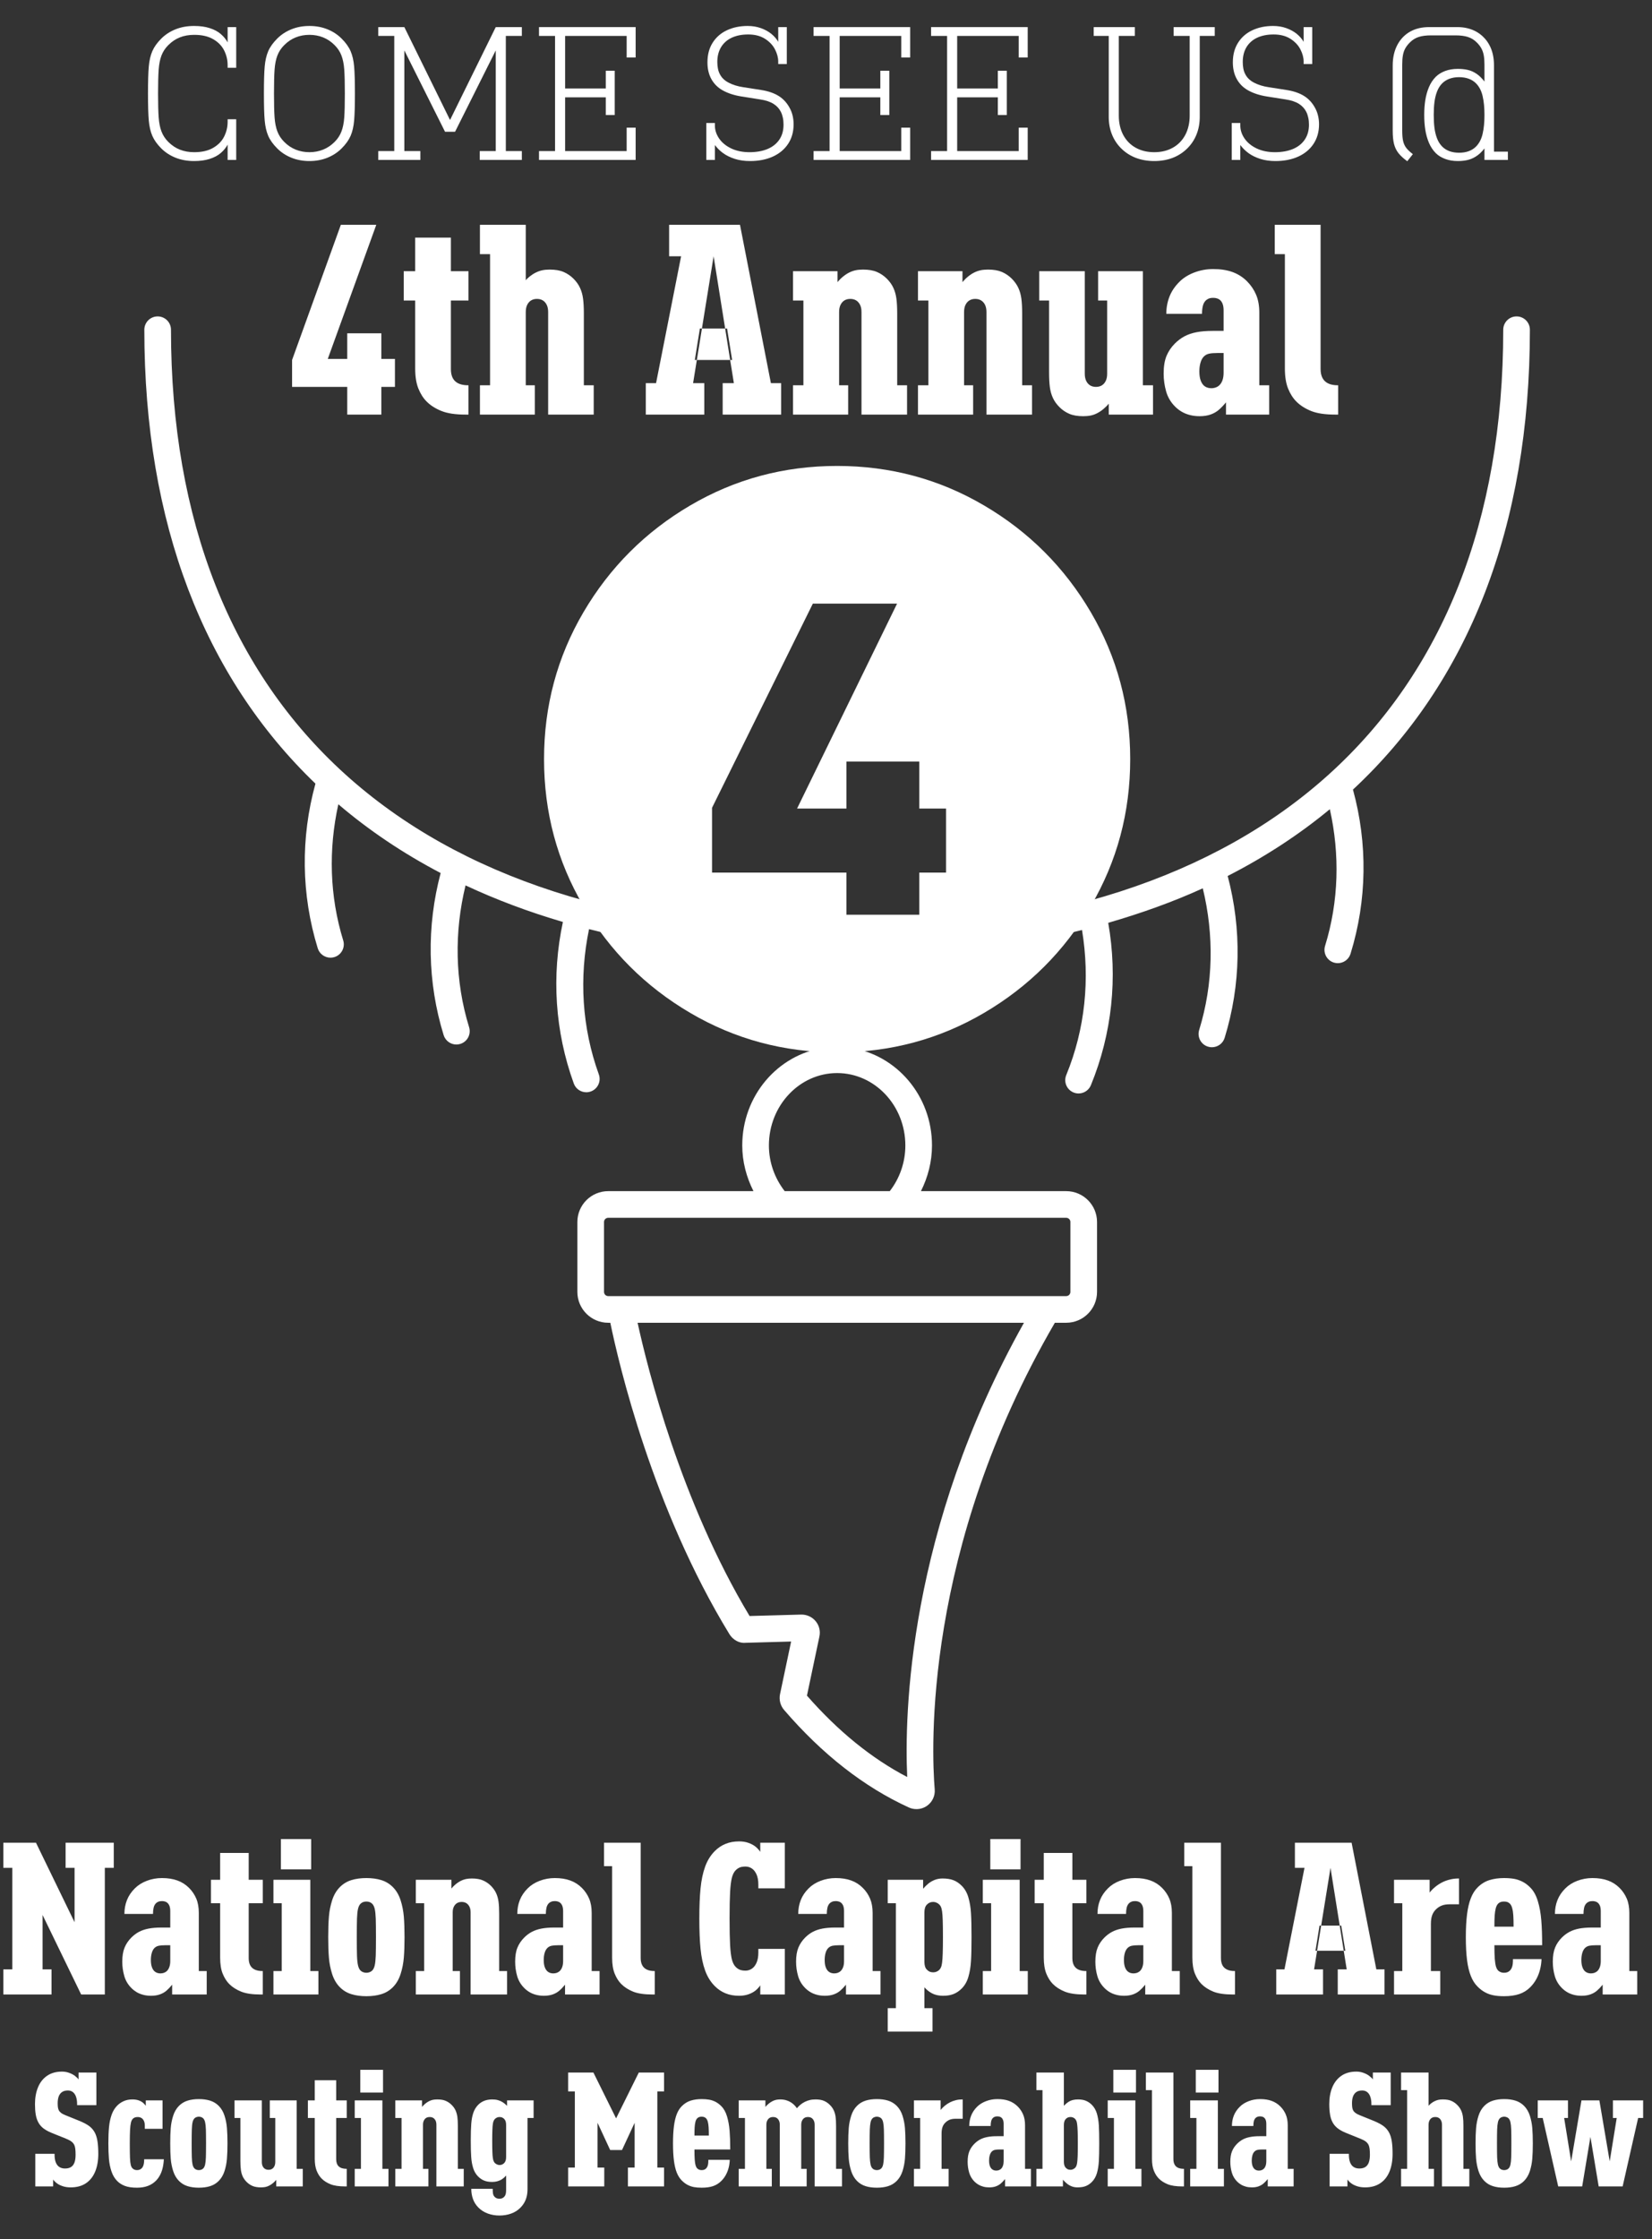
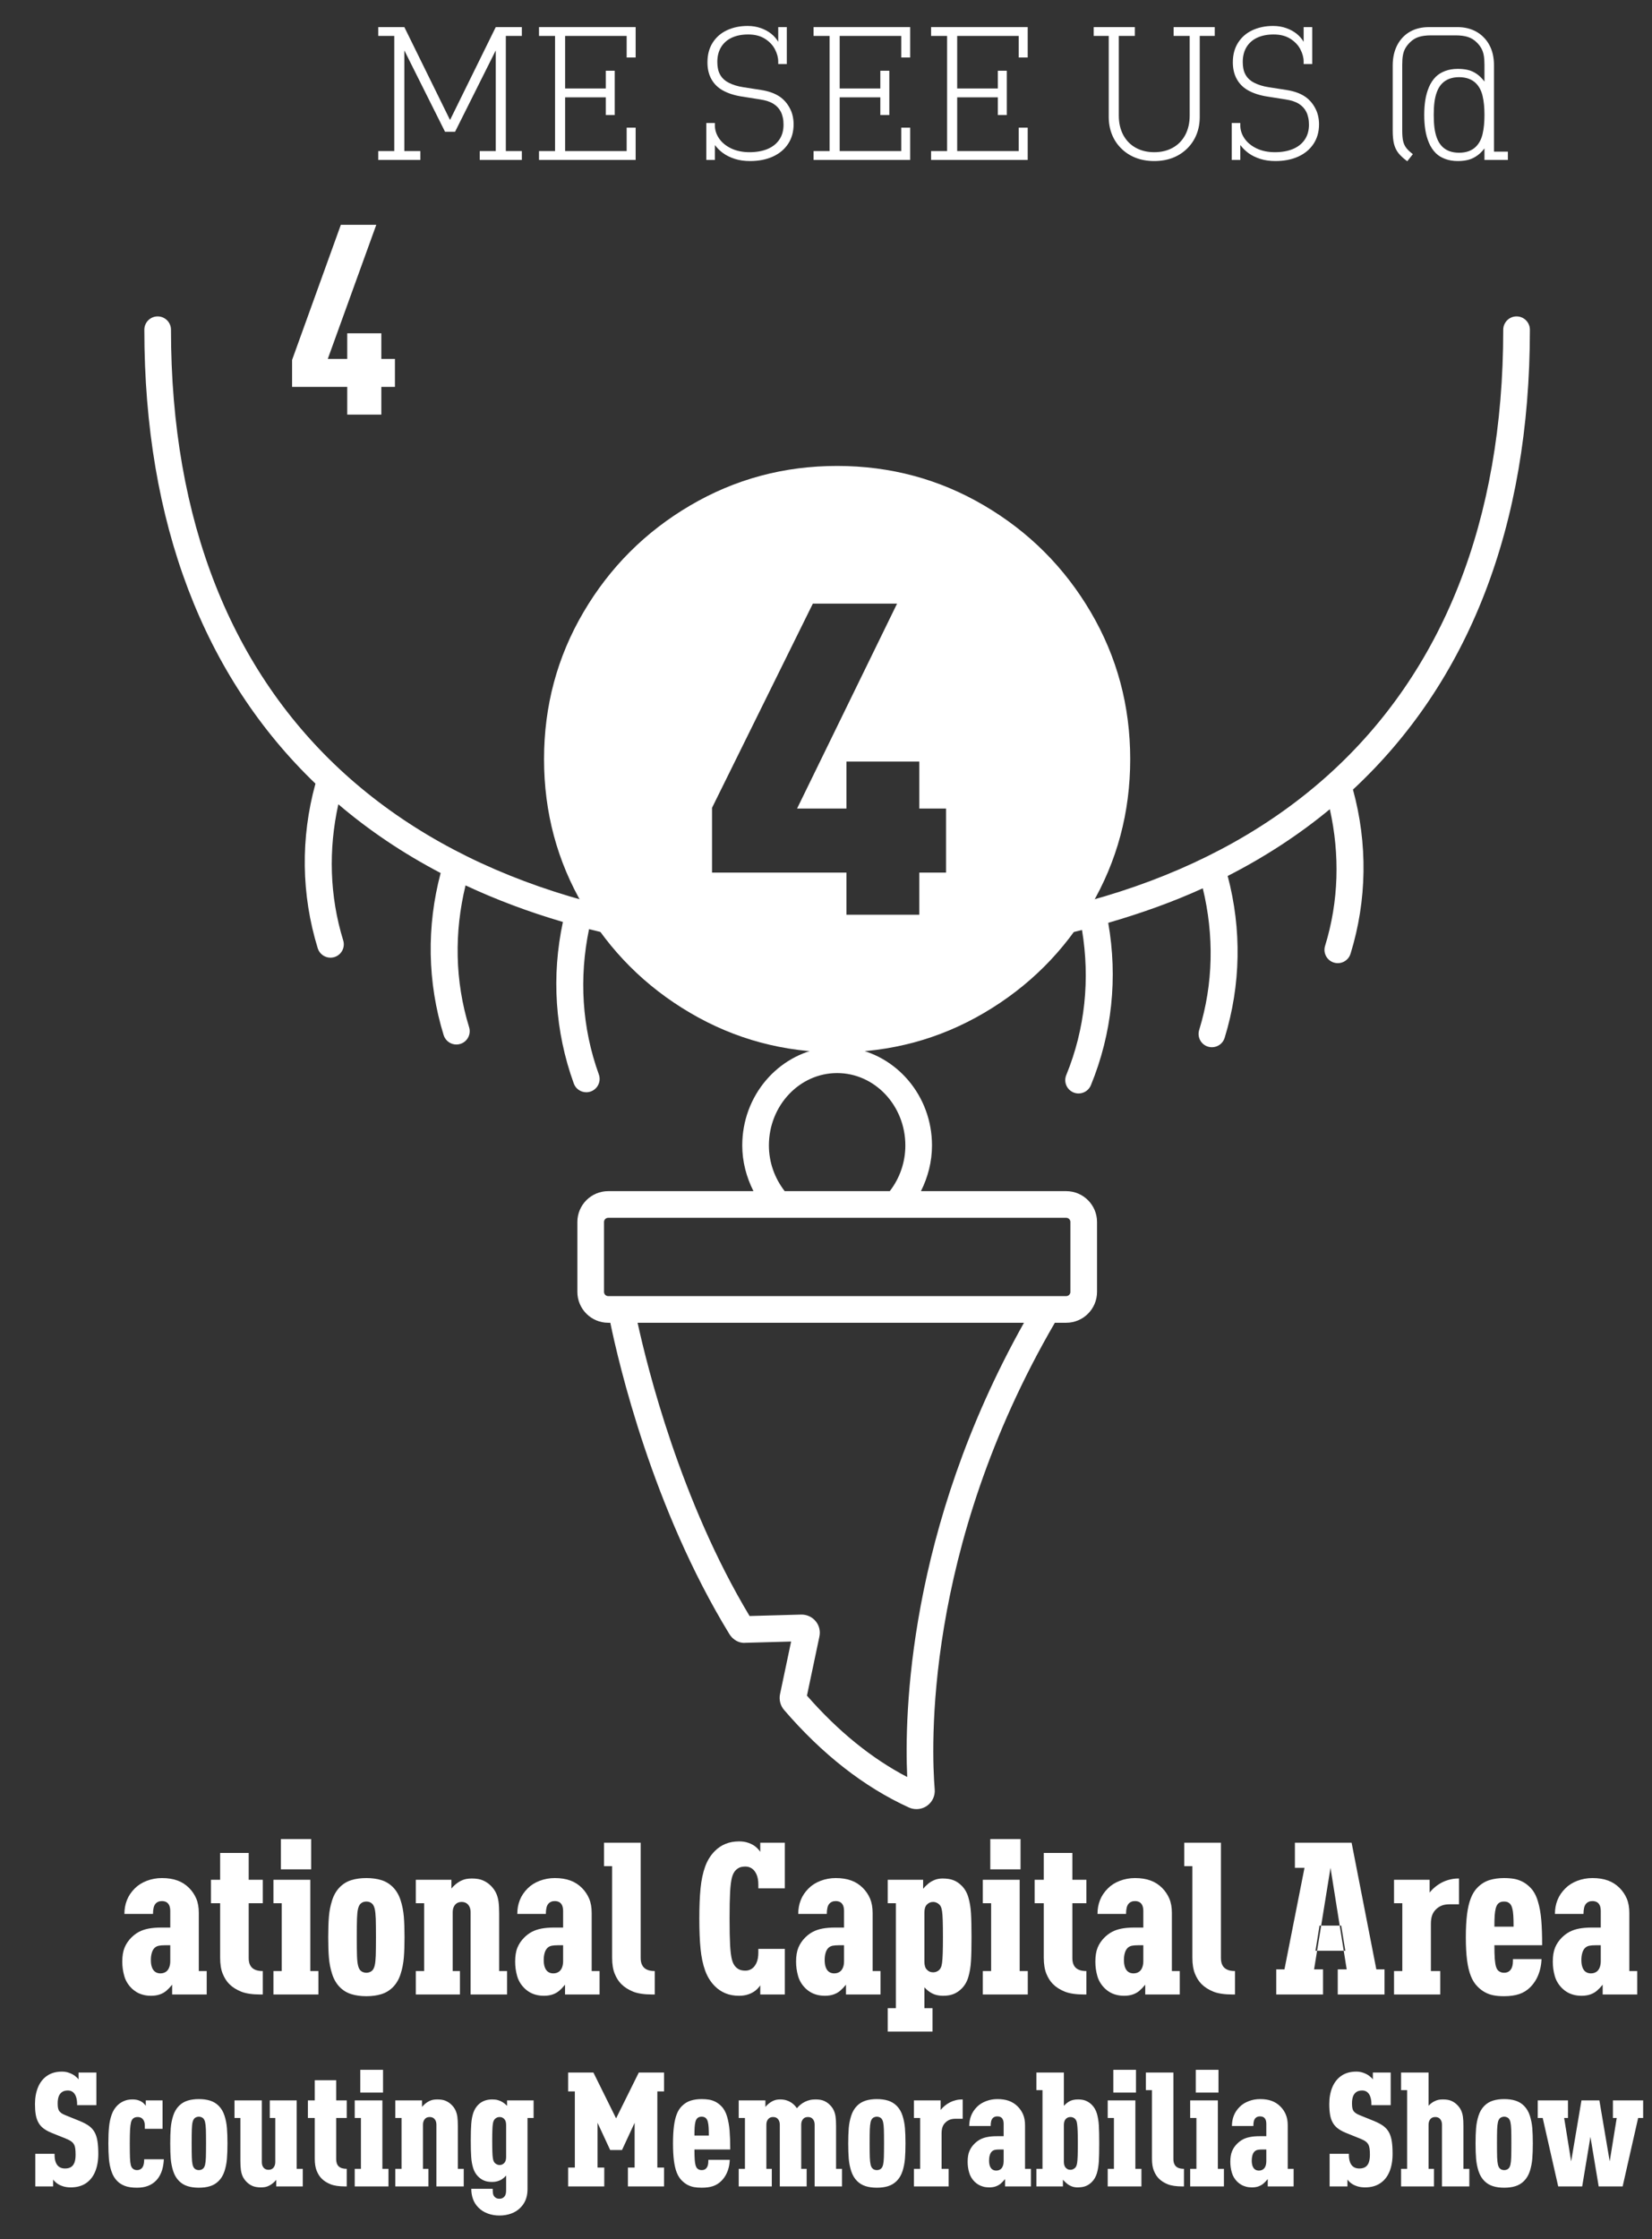
<svg xmlns="http://www.w3.org/2000/svg" width="62" height="84" viewBox="0 0 62 84">
  <rect x="0" y="0" width="62" height="84" fill="#333333" stroke="none" />
  <g fill="#FFF" fill-rule="evenodd" transform="translate(.126 .974)">
    <path d="M57.291,11.396 C57.291,11.12 57.068,10.896 56.791,10.896 C56.515,10.896 56.291,11.12 56.291,11.396 C56.291,25.754 47.179,33.988 31.291,33.988 C15.404,33.988 6.291,25.754 6.291,11.396 C6.291,11.12 6.068,10.896 5.791,10.896 C5.515,10.896 5.291,11.12 5.291,11.396 C5.291,18.664 7.536,24.413 11.713,28.425 C11.153,30.455 11.177,32.583 11.799,34.602 C11.865,34.816 12.063,34.954 12.277,34.954 C12.326,34.954 12.375,34.947 12.424,34.932 C12.688,34.851 12.836,34.57 12.755,34.307 C12.241,32.638 12.198,30.891 12.572,29.199 C13.723,30.181 15.005,31.041 16.412,31.779 C15.88,33.78 15.912,35.873 16.524,37.859 C16.591,38.074 16.789,38.212 17.002,38.212 C17.051,38.212 17.101,38.205 17.15,38.189 C17.414,38.108 17.561,37.828 17.48,37.564 C16.944,35.825 16.918,34 17.346,32.242 C18.489,32.777 19.707,33.234 21,33.614 C20.567,35.635 20.701,37.72 21.408,39.673 C21.481,39.877 21.673,40.003 21.878,40.003 C21.935,40.003 21.992,39.993 22.048,39.973 C22.308,39.879 22.442,39.593 22.348,39.333 C21.712,37.575 21.603,35.703 21.981,33.883 C24.635,34.564 27.573,34.937 30.791,34.972 L30.791,38.336 C29.067,38.593 27.731,40.129 27.731,41.999 C27.731,42.605 27.886,43.186 28.152,43.713 L22.699,43.713 C22.061,43.713 21.543,44.232 21.543,44.869 L21.543,47.493 C21.543,48.131 22.061,48.65 22.699,48.65 L22.779,48.65 C23.093,50.171 24.356,55.599 27.247,60.329 C27.375,60.538 27.608,60.681 27.852,60.657 L29.565,60.609 L29.148,62.587 C29.105,62.793 29.161,63.012 29.299,63.174 C30.73,64.838 32.307,66.071 33.987,66.836 C34.077,66.877 34.173,66.896 34.269,66.896 C34.41,66.896 34.549,66.854 34.667,66.771 C34.864,66.631 34.974,66.397 34.954,66.16 C34.834,64.721 34.503,57.172 39.463,48.65 L39.89,48.65 C40.527,48.65 41.046,48.131 41.046,47.493 L41.046,44.869 C41.046,44.232 40.527,43.713 39.89,43.713 L34.437,43.713 C34.699,43.189 34.852,42.608 34.852,41.999 C34.852,40.129 33.516,38.593 31.791,38.336 L31.791,34.972 C34.961,34.937 37.86,34.577 40.482,33.916 C40.787,35.754 40.601,37.626 39.891,39.358 C39.786,39.614 39.908,39.906 40.164,40.011 C40.226,40.036 40.29,40.048 40.353,40.048 C40.55,40.048 40.737,39.931 40.816,39.737 C41.611,37.798 41.828,35.701 41.466,33.646 C42.716,33.284 43.904,32.858 45.015,32.352 C45.441,34.107 45.414,35.93 44.879,37.667 C44.798,37.932 44.946,38.211 45.21,38.292 C45.259,38.308 45.308,38.314 45.357,38.314 C45.571,38.314 45.769,38.177 45.835,37.962 C46.446,35.977 46.479,33.888 45.949,31.889 C47.351,31.173 48.63,30.337 49.783,29.384 C50.162,31.082 50.121,32.836 49.604,34.513 C49.523,34.777 49.671,35.057 49.935,35.138 C49.984,35.153 50.034,35.16 50.082,35.16 C50.296,35.16 50.494,35.022 50.56,34.808 C51.181,32.794 51.206,30.672 50.651,28.648 C54.975,24.628 57.291,18.795 57.291,11.396 L57.291,11.396 Z M33.922,65.692 C32.591,64.999 31.327,63.974 30.159,62.639 L30.627,60.421 C30.671,60.216 30.619,60.006 30.485,59.845 C30.351,59.683 30.146,59.593 29.94,59.598 L28.006,59.652 C25.414,55.341 24.171,50.336 23.803,48.65 L38.304,48.65 C33.935,56.441 33.816,63.387 33.922,65.692 L33.922,65.692 Z M40.046,44.869 L40.046,47.493 C40.046,47.579 39.976,47.65 39.89,47.65 L22.699,47.65 C22.613,47.65 22.543,47.579 22.543,47.493 L22.543,44.869 C22.543,44.783 22.613,44.713 22.699,44.713 L39.89,44.713 C39.976,44.713 40.046,44.783 40.046,44.869 Z M33.852,41.999 C33.852,42.635 33.639,43.232 33.267,43.713 L29.324,43.713 C28.947,43.227 28.731,42.63 28.731,41.999 C28.731,40.502 29.88,39.283 31.291,39.283 C32.703,39.283 33.852,40.502 33.852,41.999 Z" />
    <g transform="translate(0 68.019)">
-       <polygon points="0 4.889 .336 4.889 .336 1.08 0 1.08 0 .137 1.224 .137 2.672 3.12 2.672 1.08 2.336 1.08 2.336 .137 4.144 .137 4.144 1.08 3.808 1.08 3.808 5.832 2.92 5.832 1.472 2.849 1.472 4.889 1.808 4.889 1.808 5.832 0 5.832" />
-       <path d="M5.248,5.844 C5.157,5.82 5.076,5.787 5.003,5.744 C4.932,5.701 4.866,5.651 4.808,5.592 C4.677,5.462 4.587,5.31 4.538,5.137 C4.488,4.963 4.463,4.784 4.463,4.601 C4.463,4.387 4.492,4.211 4.55,4.072 C4.607,3.934 4.69,3.81 4.8,3.7 C4.89,3.609 4.987,3.537 5.089,3.482 C5.192,3.428 5.312,3.387 5.448,3.36 C5.583,3.334 5.746,3.32 5.936,3.32 L6.264,3.32 L6.264,2.704 C6.264,2.613 6.25,2.54 6.224,2.484 C6.197,2.429 6.16,2.389 6.114,2.364 C6.067,2.34 6.013,2.328 5.952,2.328 C5.896,2.328 5.85,2.336 5.813,2.353 C5.778,2.368 5.749,2.387 5.728,2.408 C5.685,2.451 5.656,2.506 5.64,2.574 C5.624,2.643 5.616,2.721 5.616,2.809 L4.543,2.809 C4.543,2.624 4.575,2.452 4.638,2.292 C4.7,2.132 4.8,1.984 4.936,1.849 C5.056,1.729 5.206,1.634 5.386,1.566 C5.565,1.498 5.754,1.464 5.952,1.464 C6.173,1.464 6.366,1.494 6.532,1.555 C6.697,1.614 6.842,1.707 6.968,1.832 C7.085,1.949 7.176,2.084 7.24,2.234 C7.304,2.385 7.335,2.564 7.335,2.772 L7.335,4.952 L7.632,4.952 L7.632,5.832 L6.335,5.832 L6.335,5.464 C6.261,5.555 6.189,5.63 6.122,5.688 C6.054,5.747 5.972,5.794 5.877,5.828 C5.783,5.862 5.671,5.88 5.543,5.88 C5.437,5.88 5.338,5.868 5.248,5.844 L5.248,5.844 Z M6.032,5.017 C6.074,5 6.112,4.977 6.144,4.944 C6.181,4.907 6.21,4.857 6.231,4.796 C6.253,4.735 6.264,4.662 6.264,4.576 L6.264,3.984 L6.072,3.984 C5.97,3.984 5.889,3.991 5.828,4.004 C5.766,4.018 5.714,4.046 5.671,4.088 C5.626,4.134 5.592,4.195 5.57,4.274 C5.547,4.353 5.536,4.44 5.536,4.536 C5.536,4.651 5.55,4.746 5.58,4.82 C5.609,4.895 5.65,4.95 5.704,4.986 C5.757,5.022 5.821,5.04 5.896,5.04 C5.943,5.04 5.989,5.032 6.032,5.017 L6.032,5.017 Z M8.926,5.725 C8.746,5.652 8.597,5.558 8.479,5.44 C8.378,5.339 8.296,5.209 8.231,5.05 C8.167,4.892 8.136,4.691 8.136,4.448 L8.136,2.408 L7.792,2.408 L7.792,1.528 L8.136,1.528 L8.136,0.521 L9.208,0.521 L9.208,1.528 L9.736,1.528 L9.736,2.408 L9.208,2.408 L9.208,4.464 C9.208,4.63 9.251,4.752 9.338,4.832 C9.424,4.912 9.554,4.952 9.728,4.952 L9.736,4.952 L9.736,5.832 L9.647,5.832 C9.346,5.832 9.105,5.796 8.926,5.725 L8.926,5.725 Z M10.136,4.952 L10.448,4.952 L10.448,2.408 L10.136,2.408 L10.136,1.528 L11.52,1.528 L11.52,4.952 L11.824,4.952 L11.824,5.832 L10.136,5.832 L10.136,4.952 Z M10.416,0 L11.552,0 L11.552,1.137 L10.416,1.137 L10.416,0 Z M13.064,5.82 C12.898,5.77 12.754,5.683 12.632,5.561 C12.501,5.43 12.404,5.265 12.34,5.066 C12.276,4.867 12.235,4.662 12.218,4.448 C12.2,4.235 12.192,3.979 12.192,3.681 C12.192,3.382 12.2,3.126 12.218,2.912 C12.235,2.699 12.276,2.493 12.34,2.294 C12.404,2.096 12.501,1.931 12.632,1.8 C12.754,1.678 12.898,1.591 13.064,1.54 C13.229,1.489 13.416,1.464 13.624,1.464 C13.832,1.464 14.019,1.489 14.184,1.54 C14.349,1.591 14.493,1.678 14.616,1.8 C14.747,1.931 14.844,2.096 14.908,2.294 C14.972,2.493 15.012,2.699 15.03,2.912 C15.047,3.126 15.056,3.382 15.056,3.681 C15.056,3.979 15.047,4.235 15.03,4.448 C15.012,4.662 14.972,4.867 14.908,5.066 C14.844,5.265 14.747,5.43 14.616,5.561 C14.493,5.683 14.349,5.77 14.184,5.82 C14.019,5.871 13.832,5.896 13.624,5.896 C13.416,5.896 13.229,5.871 13.064,5.82 L13.064,5.82 Z M13.742,4.996 C13.78,4.983 13.814,4.962 13.844,4.933 C13.886,4.89 13.918,4.825 13.938,4.738 C13.958,4.651 13.97,4.531 13.976,4.376 C13.981,4.222 13.984,3.989 13.984,3.681 C13.984,3.371 13.981,3.139 13.976,2.984 C13.97,2.83 13.958,2.709 13.938,2.622 C13.918,2.536 13.886,2.471 13.844,2.429 C13.814,2.399 13.78,2.378 13.742,2.364 C13.703,2.351 13.664,2.345 13.624,2.345 C13.584,2.345 13.544,2.351 13.506,2.364 C13.467,2.378 13.433,2.399 13.404,2.429 C13.361,2.471 13.33,2.536 13.31,2.622 C13.29,2.709 13.277,2.83 13.272,2.984 C13.267,3.139 13.264,3.371 13.264,3.681 C13.264,3.989 13.267,4.222 13.272,4.376 C13.277,4.531 13.29,4.651 13.31,4.738 C13.33,4.825 13.361,4.89 13.404,4.933 C13.433,4.962 13.467,4.983 13.506,4.996 C13.544,5.01 13.584,5.017 13.624,5.017 C13.664,5.017 13.703,5.01 13.742,4.996 Z M15.48,4.952 L15.792,4.952 L15.792,2.408 L15.48,2.408 L15.48,1.528 L16.816,1.528 L16.816,1.856 C16.864,1.798 16.918,1.743 16.98,1.692 C17.041,1.642 17.104,1.601 17.168,1.568 C17.232,1.536 17.296,1.514 17.362,1.5 C17.427,1.487 17.501,1.48 17.584,1.48 C17.752,1.48 17.891,1.504 18.002,1.553 C18.112,1.601 18.21,1.667 18.296,1.752 C18.381,1.838 18.446,1.929 18.492,2.026 C18.537,2.124 18.568,2.231 18.584,2.351 C18.6,2.469 18.608,2.619 18.608,2.8 L18.608,4.952 L18.904,4.952 L18.904,5.832 L17.536,5.832 L17.536,2.752 C17.536,2.667 17.521,2.595 17.492,2.536 C17.462,2.478 17.423,2.434 17.374,2.404 C17.324,2.375 17.267,2.36 17.2,2.36 C17.133,2.36 17.075,2.375 17.026,2.404 C16.977,2.434 16.937,2.478 16.908,2.536 C16.878,2.595 16.864,2.667 16.864,2.752 L16.864,4.952 L17.136,4.952 L17.136,5.832 L15.48,5.832 L15.48,4.952 L15.48,4.952 Z M19.992,5.844 C19.901,5.82 19.82,5.787 19.748,5.744 C19.676,5.701 19.61,5.651 19.552,5.592 C19.421,5.462 19.331,5.31 19.282,5.137 C19.232,4.963 19.208,4.784 19.208,4.601 C19.208,4.387 19.236,4.211 19.294,4.072 C19.351,3.934 19.435,3.81 19.544,3.7 C19.634,3.609 19.731,3.537 19.833,3.482 C19.937,3.428 20.056,3.387 20.192,3.36 C20.328,3.334 20.49,3.32 20.68,3.32 L21.008,3.32 L21.008,2.704 C21.008,2.613 20.994,2.54 20.968,2.484 C20.941,2.429 20.904,2.389 20.858,2.364 C20.811,2.34 20.757,2.328 20.696,2.328 C20.64,2.328 20.594,2.336 20.558,2.353 C20.522,2.368 20.493,2.387 20.472,2.408 C20.429,2.451 20.4,2.506 20.384,2.574 C20.368,2.643 20.36,2.721 20.36,2.809 L19.288,2.809 C19.288,2.624 19.319,2.452 19.382,2.292 C19.444,2.132 19.544,1.984 19.68,1.849 C19.8,1.729 19.95,1.634 20.13,1.566 C20.31,1.498 20.499,1.464 20.696,1.464 C20.917,1.464 21.11,1.494 21.276,1.555 C21.441,1.614 21.586,1.707 21.712,1.832 C21.829,1.949 21.92,2.084 21.984,2.234 C22.048,2.385 22.08,2.564 22.08,2.772 L22.08,4.952 L22.376,4.952 L22.376,5.832 L21.08,5.832 L21.08,5.464 C21.005,5.555 20.934,5.63 20.866,5.688 C20.798,5.747 20.716,5.794 20.622,5.828 C20.527,5.862 20.416,5.88 20.288,5.88 C20.181,5.88 20.083,5.868 19.992,5.844 L19.992,5.844 Z M20.776,5.017 C20.818,5 20.856,4.977 20.888,4.944 C20.925,4.907 20.955,4.857 20.976,4.796 C20.997,4.735 21.008,4.662 21.008,4.576 L21.008,3.984 L20.816,3.984 C20.714,3.984 20.633,3.991 20.572,4.004 C20.51,4.018 20.458,4.046 20.416,4.088 C20.371,4.134 20.336,4.195 20.314,4.274 C20.291,4.353 20.28,4.44 20.28,4.536 C20.28,4.651 20.294,4.746 20.324,4.82 C20.353,4.895 20.395,4.95 20.448,4.986 C20.501,5.022 20.565,5.04 20.64,5.04 C20.688,5.04 20.733,5.032 20.776,5.017 L20.776,5.017 Z M23.635,5.725 C23.457,5.652 23.309,5.558 23.191,5.44 C23.09,5.339 23.007,5.209 22.943,5.05 C22.879,4.892 22.847,4.691 22.847,4.448 L22.847,1.017 L22.543,1.017 L22.543,0.137 L23.919,0.137 L23.919,4.46 C23.919,4.572 23.938,4.664 23.978,4.736 C24.016,4.809 24.074,4.862 24.151,4.898 C24.229,4.935 24.325,4.952 24.439,4.952 L24.447,4.952 L24.447,5.832 L24.359,5.832 C24.055,5.832 23.814,5.796 23.635,5.725 L23.635,5.725 Z M27.104,5.788 C26.954,5.727 26.821,5.638 26.704,5.521 C26.543,5.36 26.421,5.164 26.337,4.931 C26.253,4.697 26.196,4.427 26.166,4.12 C26.135,3.813 26.12,3.435 26.12,2.984 C26.12,2.533 26.135,2.155 26.166,1.849 C26.196,1.542 26.253,1.271 26.337,1.038 C26.421,0.805 26.543,0.608 26.704,0.448 C26.821,0.331 26.954,0.241 27.104,0.181 C27.253,0.119 27.423,0.088 27.615,0.088 C27.746,0.088 27.863,0.107 27.967,0.145 C28.071,0.182 28.159,0.229 28.229,0.286 C28.3,0.344 28.359,0.408 28.407,0.48 L28.407,0.137 L29.328,0.137 L29.328,1.849 L28.335,1.849 L28.335,1.712 C28.335,1.561 28.313,1.433 28.268,1.33 C28.222,1.228 28.164,1.152 28.091,1.104 C28.02,1.057 27.941,1.032 27.855,1.032 C27.765,1.032 27.692,1.044 27.637,1.066 C27.583,1.089 27.533,1.123 27.487,1.168 C27.423,1.232 27.375,1.325 27.343,1.446 C27.312,1.567 27.289,1.746 27.275,1.982 C27.262,2.219 27.255,2.553 27.255,2.984 C27.255,3.416 27.262,3.75 27.275,3.986 C27.289,4.223 27.312,4.401 27.343,4.522 C27.375,4.644 27.423,4.736 27.487,4.8 C27.533,4.846 27.583,4.88 27.637,4.902 C27.692,4.925 27.765,4.937 27.855,4.937 C27.941,4.937 28.02,4.912 28.091,4.864 C28.164,4.816 28.222,4.741 28.268,4.639 C28.313,4.536 28.335,4.408 28.335,4.256 L28.335,4.12 L29.328,4.12 L29.328,5.832 L28.407,5.832 L28.407,5.488 C28.359,5.561 28.3,5.625 28.229,5.683 C28.159,5.739 28.071,5.787 27.967,5.824 C27.863,5.861 27.746,5.88 27.615,5.88 C27.423,5.88 27.253,5.85 27.104,5.788 L27.104,5.788 Z M30.536,5.844 C30.445,5.82 30.364,5.787 30.292,5.744 C30.22,5.701 30.154,5.651 30.096,5.592 C29.965,5.462 29.875,5.31 29.826,5.137 C29.776,4.963 29.751,4.784 29.751,4.601 C29.751,4.387 29.78,4.211 29.838,4.072 C29.895,3.934 29.979,3.81 30.088,3.7 C30.178,3.609 30.275,3.537 30.377,3.482 C30.48,3.428 30.6,3.387 30.736,3.36 C30.872,3.334 31.034,3.32 31.224,3.32 L31.551,3.32 L31.551,2.704 C31.551,2.613 31.538,2.54 31.512,2.484 C31.485,2.429 31.448,2.389 31.402,2.364 C31.355,2.34 31.301,2.328 31.24,2.328 C31.184,2.328 31.138,2.336 31.102,2.353 C31.066,2.368 31.037,2.387 31.016,2.408 C30.973,2.451 30.944,2.506 30.928,2.574 C30.912,2.643 30.904,2.721 30.904,2.809 L29.832,2.809 C29.832,2.624 29.863,2.452 29.926,2.292 C29.988,2.132 30.088,1.984 30.224,1.849 C30.344,1.729 30.494,1.634 30.674,1.566 C30.854,1.498 31.042,1.464 31.24,1.464 C31.461,1.464 31.655,1.494 31.82,1.555 C31.985,1.614 32.13,1.707 32.255,1.832 C32.373,1.949 32.463,2.084 32.528,2.234 C32.591,2.385 32.624,2.564 32.624,2.772 L32.624,4.952 L32.919,4.952 L32.919,5.832 L31.624,5.832 L31.624,5.464 C31.549,5.555 31.477,5.63 31.41,5.688 C31.342,5.747 31.26,5.794 31.166,5.828 C31.071,5.862 30.959,5.88 30.832,5.88 C30.725,5.88 30.626,5.868 30.536,5.844 L30.536,5.844 Z M31.32,5.017 C31.362,5 31.4,4.977 31.432,4.944 C31.469,4.907 31.499,4.857 31.52,4.796 C31.542,4.735 31.551,4.662 31.551,4.576 L31.551,3.984 L31.36,3.984 C31.258,3.984 31.177,3.991 31.116,4.004 C31.054,4.018 31.002,4.046 30.959,4.088 C30.915,4.134 30.88,4.195 30.858,4.274 C30.835,4.353 30.824,4.44 30.824,4.536 C30.824,4.651 30.838,4.746 30.868,4.82 C30.897,4.895 30.938,4.95 30.992,4.986 C31.045,5.022 31.109,5.04 31.184,5.04 C31.231,5.04 31.277,5.032 31.32,5.017 L31.32,5.017 Z M33.191,6.344 L33.496,6.344 L33.496,2.408 L33.191,2.408 L33.191,1.528 L34.519,1.528 L34.519,1.864 C34.583,1.79 34.65,1.725 34.719,1.668 C34.789,1.612 34.868,1.567 34.956,1.532 C35.043,1.498 35.141,1.48 35.248,1.48 C35.413,1.48 35.55,1.502 35.662,1.546 C35.772,1.59 35.874,1.659 35.967,1.752 C36.082,1.867 36.166,2.013 36.217,2.188 C36.269,2.364 36.302,2.562 36.315,2.78 C36.329,2.999 36.335,3.299 36.335,3.681 C36.335,4.062 36.329,4.361 36.315,4.58 C36.302,4.799 36.269,4.996 36.217,5.172 C36.166,5.349 36.082,5.493 35.967,5.608 C35.876,5.699 35.777,5.767 35.667,5.812 C35.558,5.857 35.426,5.88 35.271,5.88 C35.181,5.88 35.095,5.87 35.015,5.85 C34.935,5.83 34.858,5.796 34.784,5.748 C34.708,5.7 34.636,5.638 34.567,5.561 L34.567,6.344 L34.872,6.344 L34.872,7.224 L33.191,7.224 L33.191,6.344 Z M35.065,4.954 C35.118,4.924 35.157,4.88 35.183,4.824 C35.205,4.784 35.22,4.723 35.231,4.639 C35.242,4.555 35.25,4.437 35.255,4.286 C35.26,4.136 35.263,3.934 35.263,3.681 C35.263,3.411 35.26,3.201 35.255,3.053 C35.25,2.903 35.242,2.79 35.231,2.714 C35.22,2.639 35.205,2.579 35.183,2.536 C35.157,2.483 35.117,2.44 35.063,2.408 C35.01,2.376 34.954,2.36 34.895,2.36 C34.847,2.36 34.804,2.368 34.767,2.384 C34.73,2.4 34.696,2.424 34.664,2.456 C34.631,2.488 34.607,2.529 34.591,2.578 C34.576,2.628 34.567,2.686 34.567,2.752 L34.567,4.608 C34.567,4.675 34.576,4.733 34.591,4.782 C34.607,4.832 34.631,4.872 34.664,4.904 C34.696,4.937 34.73,4.96 34.767,4.977 C34.804,4.992 34.847,5 34.895,5 C34.957,5 35.013,4.985 35.065,4.954 L35.065,4.954 Z M36.759,4.952 L37.071,4.952 L37.071,2.408 L36.759,2.408 L36.759,1.528 L38.143,1.528 L38.143,4.952 L38.447,4.952 L38.447,5.832 L36.759,5.832 L36.759,4.952 Z M37.04,2.66453526e-15 L38.175,2.66453526e-15 L38.175,1.137 L37.04,1.137 L37.04,2.66453526e-15 Z M39.837,5.725 C39.658,5.652 39.508,5.558 39.391,5.44 C39.29,5.339 39.208,5.209 39.143,5.05 C39.08,4.892 39.047,4.691 39.047,4.448 L39.047,2.408 L38.704,2.408 L38.704,1.528 L39.047,1.528 L39.047,0.521 L40.12,0.521 L40.12,1.528 L40.647,1.528 L40.647,2.408 L40.12,2.408 L40.12,4.464 C40.12,4.63 40.163,4.752 40.25,4.832 C40.335,4.912 40.466,4.952 40.639,4.952 L40.647,4.952 L40.647,5.832 L40.559,5.832 C40.258,5.832 40.017,5.796 39.837,5.725 L39.837,5.725 Z M41.767,5.844 C41.676,5.82 41.595,5.787 41.523,5.744 C41.451,5.701 41.386,5.651 41.327,5.592 C41.197,5.462 41.106,5.31 41.057,5.137 C41.007,4.963 40.983,4.784 40.983,4.601 C40.983,4.387 41.012,4.211 41.069,4.072 C41.126,3.934 41.209,3.81 41.319,3.7 C41.41,3.609 41.506,3.537 41.609,3.482 C41.711,3.428 41.832,3.387 41.967,3.36 C42.103,3.334 42.266,3.32 42.456,3.32 L42.783,3.32 L42.783,2.704 C42.783,2.613 42.77,2.54 42.743,2.484 C42.716,2.429 42.68,2.389 42.633,2.364 C42.586,2.34 42.533,2.328 42.471,2.328 C42.416,2.328 42.369,2.336 42.333,2.353 C42.297,2.368 42.268,2.387 42.248,2.408 C42.205,2.451 42.175,2.506 42.159,2.574 C42.143,2.643 42.135,2.721 42.135,2.809 L41.063,2.809 C41.063,2.624 41.094,2.452 41.157,2.292 C41.22,2.132 41.319,1.984 41.456,1.849 C41.575,1.729 41.725,1.634 41.905,1.566 C42.085,1.498 42.274,1.464 42.471,1.464 C42.693,1.464 42.886,1.494 43.051,1.555 C43.216,1.614 43.362,1.707 43.487,1.832 C43.604,1.949 43.695,2.084 43.759,2.234 C43.823,2.385 43.855,2.564 43.855,2.772 L43.855,4.952 L44.151,4.952 L44.151,5.832 L42.855,5.832 L42.855,5.464 C42.781,5.555 42.709,5.63 42.641,5.688 C42.573,5.747 42.492,5.794 42.397,5.828 C42.302,5.862 42.191,5.88 42.063,5.88 C41.957,5.88 41.858,5.868 41.767,5.844 L41.767,5.844 Z M42.551,5.017 C42.594,5 42.631,4.977 42.664,4.944 C42.701,4.907 42.73,4.857 42.751,4.796 C42.772,4.735 42.783,4.662 42.783,4.576 L42.783,3.984 L42.591,3.984 C42.49,3.984 42.409,3.991 42.347,4.004 C42.286,4.018 42.234,4.046 42.191,4.088 C42.146,4.134 42.112,4.195 42.089,4.274 C42.067,4.353 42.055,4.44 42.055,4.536 C42.055,4.651 42.07,4.746 42.099,4.82 C42.128,4.895 42.169,4.95 42.223,4.986 C42.277,5.022 42.34,5.04 42.416,5.04 C42.463,5.04 42.508,5.032 42.551,5.017 L42.551,5.017 Z M45.412,5.725 C45.233,5.652 45.085,5.558 44.967,5.44 C44.867,5.339 44.784,5.209 44.72,5.05 C44.656,4.892 44.624,4.691 44.624,4.448 L44.624,1.017 L44.32,1.017 L44.32,0.137 L45.696,0.137 L45.696,4.46 C45.696,4.572 45.715,4.664 45.753,4.736 C45.792,4.809 45.85,4.862 45.928,4.898 C46.005,4.935 46.101,4.952 46.215,4.952 L46.224,4.952 L46.224,5.832 L46.136,5.832 C45.832,5.832 45.59,5.796 45.412,5.725 L45.412,5.725 Z M47.772,4.889 L48.08,4.889 L48.832,1.08 L48.472,1.08 L48.472,0.137 L50.6,0.137 L51.528,4.889 L51.835,4.889 L51.835,5.832 L50.08,5.832 L50.08,4.889 L50.416,4.889 L49.808,1.08 L49.192,4.889 L49.528,4.889 L49.528,5.832 L47.772,5.832 L47.772,4.889 L47.772,4.889 Z M49.396,3.248 L50.211,3.248 L50.364,4.192 L49.244,4.192 L49.396,3.248 L49.396,3.248 Z M52.192,4.952 L52.503,4.952 L52.503,2.408 L52.192,2.408 L52.192,1.528 L53.528,1.528 L53.528,2.008 C53.589,1.931 53.66,1.859 53.74,1.794 C53.82,1.729 53.907,1.672 54,1.624 C54.09,1.579 54.187,1.544 54.29,1.519 C54.392,1.493 54.499,1.48 54.608,1.48 L54.631,1.48 L54.631,2.448 L54.28,2.448 C54.16,2.448 54.059,2.465 53.978,2.498 C53.896,2.531 53.824,2.58 53.759,2.645 C53.696,2.708 53.649,2.783 53.62,2.868 C53.59,2.954 53.576,3.062 53.576,3.192 L53.576,4.952 L53.927,4.952 L53.927,5.832 L52.192,5.832 L52.192,4.952 Z M55.931,5.864 C55.82,5.843 55.714,5.807 55.616,5.754 C55.517,5.702 55.42,5.63 55.328,5.536 C55.223,5.433 55.139,5.3 55.076,5.141 C55.011,4.98 54.964,4.782 54.933,4.546 C54.903,4.311 54.887,4.021 54.887,3.681 C54.887,3.345 54.903,3.057 54.933,2.818 C54.964,2.58 55.011,2.379 55.076,2.216 C55.139,2.054 55.223,1.92 55.328,1.816 C55.46,1.683 55.61,1.591 55.774,1.54 C55.938,1.489 56.12,1.464 56.32,1.464 C56.458,1.464 56.583,1.474 56.692,1.492 C56.801,1.511 56.906,1.546 57.007,1.597 C57.109,1.646 57.208,1.721 57.303,1.816 C57.429,1.941 57.524,2.112 57.589,2.328 C57.655,2.544 57.698,2.783 57.719,3.046 C57.741,3.309 57.751,3.616 57.751,3.969 L57.751,3.984 L55.959,3.984 C55.959,4.2 55.964,4.37 55.973,4.494 C55.983,4.618 55.998,4.714 56.017,4.78 C56.038,4.847 56.065,4.897 56.099,4.933 C56.126,4.959 56.158,4.979 56.196,4.994 C56.233,5.009 56.274,5.017 56.32,5.017 C56.368,5.017 56.41,5.01 56.446,4.996 C56.482,4.983 56.514,4.962 56.543,4.933 C56.573,4.903 56.596,4.867 56.614,4.824 C56.631,4.781 56.642,4.735 56.648,4.685 C56.653,4.634 56.656,4.573 56.656,4.504 L57.728,4.504 C57.722,4.643 57.704,4.775 57.671,4.9 C57.639,5.025 57.593,5.145 57.532,5.256 C57.47,5.368 57.394,5.47 57.303,5.561 C57.186,5.678 57.049,5.763 56.891,5.816 C56.734,5.869 56.543,5.896 56.32,5.896 C56.173,5.896 56.043,5.886 55.931,5.864 L55.931,5.864 Z M56.669,2.874 C56.663,2.769 56.65,2.678 56.629,2.601 C56.61,2.523 56.58,2.464 56.54,2.424 C56.513,2.397 56.482,2.378 56.448,2.364 C56.413,2.351 56.371,2.345 56.32,2.345 C56.269,2.345 56.226,2.351 56.192,2.364 C56.157,2.378 56.126,2.397 56.099,2.424 C56.06,2.464 56.03,2.523 56.009,2.601 C55.99,2.678 55.976,2.769 55.969,2.874 C55.962,2.979 55.959,3.117 55.959,3.288 L56.679,3.288 C56.679,3.117 56.676,2.979 56.669,2.874 L56.669,2.874 Z M58.935,5.844 C58.844,5.82 58.763,5.787 58.691,5.744 C58.619,5.701 58.554,5.651 58.495,5.592 C58.365,5.462 58.274,5.31 58.225,5.137 C58.175,4.963 58.151,4.784 58.151,4.601 C58.151,4.387 58.18,4.211 58.237,4.072 C58.294,3.934 58.377,3.81 58.487,3.7 C58.578,3.609 58.674,3.537 58.777,3.482 C58.879,3.428 59,3.387 59.135,3.36 C59.271,3.334 59.434,3.32 59.624,3.32 L59.951,3.32 L59.951,2.704 C59.951,2.613 59.938,2.54 59.911,2.484 C59.884,2.429 59.848,2.389 59.801,2.364 C59.754,2.34 59.701,2.328 59.639,2.328 C59.583,2.328 59.537,2.336 59.501,2.353 C59.465,2.368 59.436,2.387 59.416,2.408 C59.373,2.451 59.343,2.506 59.327,2.574 C59.311,2.643 59.303,2.721 59.303,2.809 L58.231,2.809 C58.231,2.624 58.262,2.452 58.325,2.292 C58.388,2.132 58.487,1.984 58.624,1.849 C58.743,1.729 58.893,1.634 59.073,1.566 C59.253,1.498 59.442,1.464 59.639,1.464 C59.861,1.464 60.054,1.494 60.219,1.555 C60.384,1.614 60.53,1.707 60.655,1.832 C60.772,1.949 60.863,2.084 60.927,2.234 C60.991,2.385 61.023,2.564 61.023,2.772 L61.023,4.952 L61.319,4.952 L61.319,5.832 L60.023,5.832 L60.023,5.464 C59.949,5.555 59.877,5.63 59.809,5.688 C59.741,5.747 59.66,5.794 59.565,5.828 C59.47,5.862 59.359,5.88 59.231,5.88 C59.125,5.88 59.026,5.868 58.935,5.844 L58.935,5.844 Z M59.719,5.017 C59.762,5 59.799,4.977 59.832,4.944 C59.869,4.907 59.898,4.857 59.919,4.796 C59.94,4.735 59.951,4.662 59.951,4.576 L59.951,3.984 L59.759,3.984 C59.658,3.984 59.577,3.991 59.515,4.004 C59.454,4.018 59.402,4.046 59.359,4.088 C59.314,4.134 59.28,4.195 59.257,4.274 C59.235,4.353 59.223,4.44 59.223,4.536 C59.223,4.651 59.238,4.746 59.267,4.82 C59.296,4.895 59.337,4.95 59.391,4.986 C59.445,5.022 59.508,5.04 59.583,5.04 C59.631,5.04 59.676,5.032 59.719,5.017 L59.719,5.017 Z M2.235,13.026 C2.148,12.998 2.075,12.963 2.016,12.92 C1.958,12.877 1.908,12.828 1.868,12.774 L1.868,13.032 L1.199,13.032 L1.199,11.809 L1.922,11.809 L1.922,11.838 C1.922,11.956 1.937,12.055 1.968,12.132 C2,12.21 2.044,12.268 2.104,12.305 C2.162,12.342 2.233,12.36 2.315,12.36 C2.405,12.36 2.479,12.342 2.539,12.305 C2.597,12.268 2.641,12.211 2.669,12.135 C2.697,12.06 2.711,11.962 2.711,11.844 C2.711,11.752 2.707,11.676 2.699,11.616 C2.691,11.557 2.678,11.508 2.66,11.473 C2.634,11.422 2.598,11.38 2.553,11.347 C2.508,11.312 2.439,11.276 2.345,11.238 L1.796,11.017 C1.67,10.964 1.567,10.905 1.487,10.841 C1.407,10.775 1.345,10.698 1.301,10.608 C1.261,10.53 1.232,10.438 1.214,10.329 C1.196,10.222 1.187,10.092 1.187,9.942 C1.187,9.706 1.225,9.496 1.301,9.312 C1.377,9.128 1.491,8.984 1.643,8.88 C1.795,8.776 1.981,8.725 2.201,8.725 C2.293,8.725 2.381,8.739 2.465,8.77 C2.549,8.799 2.622,8.837 2.684,8.883 C2.746,8.93 2.792,8.975 2.822,9.019 L2.822,8.76 L3.491,8.76 L3.491,9.984 L2.768,9.984 L2.768,9.948 C2.768,9.842 2.755,9.751 2.729,9.674 C2.703,9.597 2.664,9.537 2.612,9.495 C2.56,9.453 2.497,9.433 2.423,9.433 C2.335,9.433 2.262,9.451 2.206,9.489 C2.148,9.527 2.106,9.582 2.079,9.652 C2.052,9.724 2.039,9.811 2.039,9.912 C2.039,9.975 2.042,10.025 2.048,10.066 C2.054,10.107 2.065,10.145 2.081,10.176 C2.099,10.212 2.128,10.245 2.168,10.275 C2.208,10.306 2.263,10.334 2.333,10.362 L2.867,10.578 C3.019,10.641 3.14,10.706 3.23,10.774 C3.32,10.844 3.39,10.929 3.44,11.028 C3.484,11.116 3.515,11.224 3.534,11.35 C3.553,11.476 3.563,11.63 3.563,11.814 C3.563,12.066 3.524,12.287 3.446,12.476 C3.368,12.665 3.252,12.811 3.098,12.914 C2.944,13.017 2.755,13.068 2.531,13.068 C2.421,13.068 2.322,13.055 2.235,13.026 L2.235,13.026 Z M4.566,13.015 C4.449,12.971 4.353,12.91 4.277,12.834 C4.179,12.736 4.105,12.613 4.057,12.467 C4.007,12.319 3.976,12.164 3.962,11.999 C3.948,11.834 3.941,11.641 3.941,11.418 C3.941,11.179 3.949,10.973 3.966,10.8 C3.983,10.628 4.017,10.475 4.065,10.338 C4.114,10.202 4.185,10.088 4.277,9.996 C4.347,9.926 4.429,9.871 4.523,9.83 C4.617,9.789 4.723,9.769 4.841,9.769 C4.933,9.769 5.012,9.78 5.08,9.805 C5.146,9.828 5.201,9.858 5.243,9.895 C5.285,9.931 5.319,9.968 5.345,10.008 L5.345,9.805 L5.975,9.805 L5.975,10.872 L5.309,10.872 L5.309,10.752 C5.309,10.681 5.297,10.62 5.274,10.572 C5.251,10.524 5.22,10.488 5.18,10.464 C5.14,10.44 5.093,10.429 5.039,10.429 C4.999,10.429 4.964,10.435 4.934,10.446 C4.904,10.458 4.879,10.475 4.859,10.494 C4.829,10.524 4.806,10.57 4.79,10.632 C4.774,10.694 4.762,10.787 4.755,10.91 C4.749,11.033 4.745,11.202 4.745,11.418 C4.745,11.66 4.748,11.84 4.752,11.958 C4.757,12.076 4.767,12.164 4.781,12.223 C4.795,12.28 4.817,12.324 4.847,12.354 C4.867,12.374 4.891,12.391 4.919,12.402 C4.947,12.414 4.979,12.42 5.015,12.42 C5.053,12.42 5.086,12.414 5.115,12.402 C5.145,12.391 5.17,12.373 5.192,12.352 C5.21,12.333 5.226,12.311 5.24,12.282 C5.254,12.254 5.265,12.218 5.273,12.174 C5.281,12.13 5.285,12.076 5.285,12.013 L6.023,12.013 C6.017,12.132 6.002,12.242 5.978,12.342 C5.954,12.442 5.92,12.532 5.877,12.612 C5.834,12.692 5.783,12.763 5.723,12.822 C5.639,12.906 5.538,12.971 5.42,13.015 C5.302,13.059 5.167,13.08 5.015,13.08 C4.833,13.08 4.684,13.059 4.566,13.015 L4.566,13.015 Z M6.917,13.023 C6.792,12.985 6.685,12.92 6.593,12.828 C6.495,12.73 6.422,12.606 6.374,12.458 C6.326,12.309 6.295,12.154 6.282,11.994 C6.269,11.834 6.263,11.643 6.263,11.418 C6.263,11.194 6.269,11.002 6.282,10.842 C6.295,10.683 6.326,10.527 6.374,10.379 C6.422,10.229 6.495,10.106 6.593,10.008 C6.685,9.916 6.792,9.852 6.917,9.813 C7.041,9.775 7.181,9.756 7.337,9.756 C7.493,9.756 7.633,9.775 7.757,9.813 C7.881,9.852 7.989,9.916 8.081,10.008 C8.179,10.106 8.252,10.229 8.3,10.379 C8.348,10.527 8.378,10.683 8.391,10.842 C8.404,11.002 8.411,11.194 8.411,11.418 C8.411,11.643 8.404,11.834 8.391,11.994 C8.378,12.154 8.348,12.309 8.3,12.458 C8.252,12.606 8.179,12.73 8.081,12.828 C7.989,12.92 7.881,12.985 7.757,13.023 C7.633,13.062 7.493,13.08 7.337,13.08 C7.181,13.08 7.041,13.062 6.917,13.023 L6.917,13.023 Z M7.425,12.405 C7.454,12.396 7.479,12.379 7.502,12.357 C7.534,12.325 7.557,12.276 7.572,12.212 C7.587,12.146 7.597,12.057 7.601,11.94 C7.604,11.824 7.607,11.65 7.607,11.418 C7.607,11.187 7.604,11.013 7.601,10.896 C7.597,10.78 7.587,10.689 7.572,10.625 C7.557,10.56 7.534,10.512 7.502,10.479 C7.479,10.457 7.454,10.441 7.425,10.432 C7.396,10.421 7.367,10.416 7.337,10.416 C7.307,10.416 7.277,10.421 7.248,10.432 C7.219,10.441 7.194,10.457 7.172,10.479 C7.14,10.512 7.116,10.56 7.101,10.625 C7.086,10.689 7.077,10.78 7.073,10.896 C7.069,11.013 7.067,11.187 7.067,11.418 C7.067,11.65 7.069,11.824 7.073,11.94 C7.077,12.057 7.086,12.146 7.101,12.212 C7.116,12.276 7.14,12.325 7.172,12.357 C7.194,12.379 7.219,12.396 7.248,12.405 C7.277,12.415 7.307,12.42 7.337,12.42 C7.367,12.42 7.396,12.415 7.425,12.405 Z M9.351,13.015 C9.268,12.979 9.195,12.929 9.13,12.864 C9.066,12.8 9.018,12.731 8.983,12.659 C8.95,12.586 8.927,12.505 8.915,12.416 C8.903,12.327 8.896,12.214 8.896,12.078 L8.896,10.464 L8.675,10.464 L8.675,9.805 L9.701,9.805 L9.701,12.114 C9.701,12.179 9.711,12.232 9.733,12.276 C9.755,12.32 9.785,12.354 9.822,12.375 C9.859,12.397 9.903,12.408 9.953,12.408 C10.002,12.408 10.046,12.397 10.083,12.375 C10.12,12.354 10.149,12.32 10.171,12.276 C10.193,12.232 10.205,12.179 10.205,12.114 L10.205,10.464 L10,10.464 L10,9.805 L11.009,9.805 L11.009,12.372 L11.237,12.372 L11.237,13.032 L10.241,13.032 L10.241,12.786 C10.205,12.83 10.164,12.871 10.118,12.909 C10.072,12.947 10.024,12.979 9.977,13.002 C9.931,13.026 9.883,13.043 9.833,13.054 C9.783,13.063 9.727,13.068 9.665,13.068 C9.539,13.068 9.434,13.05 9.351,13.015 L9.351,13.015 Z M12.279,12.951 C12.144,12.897 12.033,12.826 11.945,12.738 C11.869,12.662 11.807,12.564 11.759,12.445 C11.711,12.327 11.687,12.176 11.687,11.994 L11.687,10.464 L11.429,10.464 L11.429,9.805 L11.687,9.805 L11.687,9.048 L12.491,9.048 L12.491,9.805 L12.887,9.805 L12.887,10.464 L12.491,10.464 L12.491,12.006 C12.491,12.13 12.523,12.223 12.588,12.282 C12.653,12.342 12.75,12.372 12.881,12.372 L12.887,12.372 L12.887,13.032 L12.821,13.032 C12.595,13.032 12.414,13.005 12.279,12.951 L12.279,12.951 Z M13.187,12.372 L13.42,12.372 L13.42,10.464 L13.187,10.464 L13.187,9.805 L14.225,9.805 L14.225,12.372 L14.453,12.372 L14.453,13.032 L13.187,13.032 L13.187,12.372 Z M13.396,8.658 L14.249,8.658 L14.249,9.51 L13.396,9.51 L13.396,8.658 Z M14.71,12.372 L14.944,12.372 L14.944,10.464 L14.71,10.464 L14.71,9.805 L15.712,9.805 L15.712,10.05 C15.749,10.006 15.79,9.965 15.835,9.927 C15.881,9.89 15.929,9.858 15.977,9.834 C16.024,9.811 16.073,9.793 16.122,9.783 C16.171,9.773 16.227,9.769 16.289,9.769 C16.415,9.769 16.519,9.786 16.602,9.822 C16.685,9.858 16.758,9.908 16.823,9.973 C16.887,10.036 16.936,10.104 16.97,10.178 C17.003,10.251 17.026,10.332 17.039,10.421 C17.051,10.51 17.057,10.622 17.057,10.758 L17.057,12.372 L17.278,12.372 L17.278,13.032 L16.252,13.032 L16.252,10.723 C16.252,10.658 16.242,10.604 16.22,10.561 C16.198,10.517 16.168,10.483 16.131,10.461 C16.094,10.439 16.05,10.429 16,10.429 C15.951,10.429 15.907,10.439 15.87,10.461 C15.833,10.483 15.804,10.517 15.782,10.561 C15.759,10.604 15.749,10.658 15.749,10.723 L15.749,12.372 L15.953,12.372 L15.953,13.032 L14.71,13.032 L14.71,12.372 L14.71,12.372 Z M18.186,14.051 C18.049,14.002 17.932,13.928 17.833,13.83 C17.737,13.734 17.668,13.626 17.625,13.505 C17.582,13.384 17.561,13.256 17.561,13.122 L18.365,13.122 C18.365,13.206 18.37,13.271 18.379,13.314 C18.39,13.358 18.41,13.396 18.439,13.425 C18.463,13.449 18.489,13.467 18.518,13.478 C18.545,13.488 18.58,13.494 18.62,13.494 C18.655,13.494 18.687,13.488 18.715,13.478 C18.744,13.467 18.77,13.449 18.793,13.425 C18.812,13.407 18.826,13.386 18.837,13.362 C18.848,13.338 18.856,13.311 18.861,13.278 C18.866,13.246 18.869,13.207 18.869,13.161 L18.869,12.624 C18.822,12.679 18.773,12.723 18.72,12.758 C18.667,12.793 18.609,12.819 18.547,12.837 C18.485,12.855 18.419,12.864 18.35,12.864 C18.229,12.864 18.128,12.848 18.046,12.814 C17.964,12.781 17.889,12.73 17.818,12.66 C17.732,12.574 17.67,12.468 17.631,12.341 C17.592,12.214 17.567,12.074 17.558,11.922 C17.547,11.771 17.542,11.566 17.542,11.311 C17.542,11.042 17.548,10.83 17.561,10.674 C17.573,10.519 17.599,10.382 17.639,10.267 C17.679,10.15 17.741,10.05 17.825,9.966 C17.887,9.904 17.961,9.855 18.049,9.82 C18.138,9.786 18.236,9.769 18.347,9.769 C18.424,9.769 18.495,9.776 18.558,9.794 C18.621,9.811 18.68,9.836 18.735,9.87 C18.79,9.904 18.847,9.95 18.904,10.008 L18.904,9.805 L19.9,9.805 L19.9,10.464 L19.672,10.464 L19.672,13.122 C19.672,13.229 19.662,13.324 19.641,13.41 C19.62,13.496 19.589,13.573 19.549,13.643 C19.509,13.712 19.459,13.776 19.399,13.836 C19.306,13.931 19.191,14.002 19.056,14.051 C18.921,14.1 18.774,14.124 18.617,14.124 C18.466,14.124 18.323,14.1 18.186,14.051 L18.186,14.051 Z M18.719,12.21 C18.747,12.198 18.772,12.181 18.796,12.156 C18.82,12.132 18.838,12.102 18.851,12.064 C18.862,12.027 18.869,11.984 18.869,11.935 L18.869,10.723 C18.869,10.672 18.862,10.629 18.851,10.592 C18.838,10.555 18.82,10.524 18.796,10.5 C18.772,10.477 18.747,10.458 18.719,10.446 C18.69,10.435 18.659,10.429 18.623,10.429 C18.579,10.429 18.537,10.44 18.497,10.464 C18.457,10.488 18.426,10.521 18.407,10.561 C18.391,10.59 18.378,10.633 18.371,10.687 C18.362,10.743 18.356,10.82 18.353,10.92 C18.349,11.021 18.347,11.156 18.347,11.328 C18.347,11.5 18.349,11.637 18.353,11.736 C18.356,11.836 18.362,11.914 18.371,11.969 C18.378,12.023 18.391,12.066 18.407,12.097 C18.426,12.137 18.457,12.168 18.497,12.192 C18.537,12.216 18.579,12.229 18.623,12.229 C18.659,12.229 18.69,12.223 18.719,12.21 L18.719,12.21 Z" />
+       <path d="M5.248,5.844 C5.157,5.82 5.076,5.787 5.003,5.744 C4.932,5.701 4.866,5.651 4.808,5.592 C4.677,5.462 4.587,5.31 4.538,5.137 C4.488,4.963 4.463,4.784 4.463,4.601 C4.463,4.387 4.492,4.211 4.55,4.072 C4.607,3.934 4.69,3.81 4.8,3.7 C4.89,3.609 4.987,3.537 5.089,3.482 C5.192,3.428 5.312,3.387 5.448,3.36 C5.583,3.334 5.746,3.32 5.936,3.32 L6.264,3.32 L6.264,2.704 C6.264,2.613 6.25,2.54 6.224,2.484 C6.197,2.429 6.16,2.389 6.114,2.364 C6.067,2.34 6.013,2.328 5.952,2.328 C5.896,2.328 5.85,2.336 5.813,2.353 C5.778,2.368 5.749,2.387 5.728,2.408 C5.685,2.451 5.656,2.506 5.64,2.574 C5.624,2.643 5.616,2.721 5.616,2.809 L4.543,2.809 C4.543,2.624 4.575,2.452 4.638,2.292 C4.7,2.132 4.8,1.984 4.936,1.849 C5.056,1.729 5.206,1.634 5.386,1.566 C5.565,1.498 5.754,1.464 5.952,1.464 C6.173,1.464 6.366,1.494 6.532,1.555 C6.697,1.614 6.842,1.707 6.968,1.832 C7.085,1.949 7.176,2.084 7.24,2.234 C7.304,2.385 7.335,2.564 7.335,2.772 L7.335,4.952 L7.632,4.952 L7.632,5.832 L6.335,5.832 L6.335,5.464 C6.261,5.555 6.189,5.63 6.122,5.688 C6.054,5.747 5.972,5.794 5.877,5.828 C5.783,5.862 5.671,5.88 5.543,5.88 C5.437,5.88 5.338,5.868 5.248,5.844 L5.248,5.844 Z M6.032,5.017 C6.074,5 6.112,4.977 6.144,4.944 C6.181,4.907 6.21,4.857 6.231,4.796 C6.253,4.735 6.264,4.662 6.264,4.576 L6.264,3.984 L6.072,3.984 C5.97,3.984 5.889,3.991 5.828,4.004 C5.766,4.018 5.714,4.046 5.671,4.088 C5.626,4.134 5.592,4.195 5.57,4.274 C5.547,4.353 5.536,4.44 5.536,4.536 C5.536,4.651 5.55,4.746 5.58,4.82 C5.609,4.895 5.65,4.95 5.704,4.986 C5.757,5.022 5.821,5.04 5.896,5.04 C5.943,5.04 5.989,5.032 6.032,5.017 L6.032,5.017 Z M8.926,5.725 C8.746,5.652 8.597,5.558 8.479,5.44 C8.378,5.339 8.296,5.209 8.231,5.05 C8.167,4.892 8.136,4.691 8.136,4.448 L8.136,2.408 L7.792,2.408 L7.792,1.528 L8.136,1.528 L8.136,0.521 L9.208,0.521 L9.208,1.528 L9.736,1.528 L9.736,2.408 L9.208,2.408 L9.208,4.464 C9.208,4.63 9.251,4.752 9.338,4.832 C9.424,4.912 9.554,4.952 9.728,4.952 L9.736,4.952 L9.736,5.832 L9.647,5.832 C9.346,5.832 9.105,5.796 8.926,5.725 L8.926,5.725 Z M10.136,4.952 L10.448,4.952 L10.448,2.408 L10.136,2.408 L10.136,1.528 L11.52,1.528 L11.52,4.952 L11.824,4.952 L11.824,5.832 L10.136,5.832 L10.136,4.952 Z M10.416,0 L11.552,0 L11.552,1.137 L10.416,1.137 L10.416,0 Z M13.064,5.82 C12.898,5.77 12.754,5.683 12.632,5.561 C12.501,5.43 12.404,5.265 12.34,5.066 C12.276,4.867 12.235,4.662 12.218,4.448 C12.2,4.235 12.192,3.979 12.192,3.681 C12.192,3.382 12.2,3.126 12.218,2.912 C12.235,2.699 12.276,2.493 12.34,2.294 C12.404,2.096 12.501,1.931 12.632,1.8 C12.754,1.678 12.898,1.591 13.064,1.54 C13.229,1.489 13.416,1.464 13.624,1.464 C13.832,1.464 14.019,1.489 14.184,1.54 C14.349,1.591 14.493,1.678 14.616,1.8 C14.747,1.931 14.844,2.096 14.908,2.294 C14.972,2.493 15.012,2.699 15.03,2.912 C15.047,3.126 15.056,3.382 15.056,3.681 C15.056,3.979 15.047,4.235 15.03,4.448 C15.012,4.662 14.972,4.867 14.908,5.066 C14.844,5.265 14.747,5.43 14.616,5.561 C14.493,5.683 14.349,5.77 14.184,5.82 C14.019,5.871 13.832,5.896 13.624,5.896 C13.416,5.896 13.229,5.871 13.064,5.82 L13.064,5.82 Z M13.742,4.996 C13.78,4.983 13.814,4.962 13.844,4.933 C13.886,4.89 13.918,4.825 13.938,4.738 C13.958,4.651 13.97,4.531 13.976,4.376 C13.981,4.222 13.984,3.989 13.984,3.681 C13.984,3.371 13.981,3.139 13.976,2.984 C13.97,2.83 13.958,2.709 13.938,2.622 C13.918,2.536 13.886,2.471 13.844,2.429 C13.814,2.399 13.78,2.378 13.742,2.364 C13.703,2.351 13.664,2.345 13.624,2.345 C13.584,2.345 13.544,2.351 13.506,2.364 C13.467,2.378 13.433,2.399 13.404,2.429 C13.361,2.471 13.33,2.536 13.31,2.622 C13.29,2.709 13.277,2.83 13.272,2.984 C13.267,3.139 13.264,3.371 13.264,3.681 C13.264,3.989 13.267,4.222 13.272,4.376 C13.277,4.531 13.29,4.651 13.31,4.738 C13.33,4.825 13.361,4.89 13.404,4.933 C13.433,4.962 13.467,4.983 13.506,4.996 C13.544,5.01 13.584,5.017 13.624,5.017 C13.664,5.017 13.703,5.01 13.742,4.996 Z M15.48,4.952 L15.792,4.952 L15.792,2.408 L15.48,2.408 L15.48,1.528 L16.816,1.528 L16.816,1.856 C16.864,1.798 16.918,1.743 16.98,1.692 C17.041,1.642 17.104,1.601 17.168,1.568 C17.232,1.536 17.296,1.514 17.362,1.5 C17.427,1.487 17.501,1.48 17.584,1.48 C17.752,1.48 17.891,1.504 18.002,1.553 C18.112,1.601 18.21,1.667 18.296,1.752 C18.381,1.838 18.446,1.929 18.492,2.026 C18.537,2.124 18.568,2.231 18.584,2.351 C18.6,2.469 18.608,2.619 18.608,2.8 L18.608,4.952 L18.904,4.952 L18.904,5.832 L17.536,5.832 L17.536,2.752 C17.536,2.667 17.521,2.595 17.492,2.536 C17.462,2.478 17.423,2.434 17.374,2.404 C17.324,2.375 17.267,2.36 17.2,2.36 C17.133,2.36 17.075,2.375 17.026,2.404 C16.977,2.434 16.937,2.478 16.908,2.536 C16.878,2.595 16.864,2.667 16.864,2.752 L16.864,4.952 L17.136,4.952 L17.136,5.832 L15.48,5.832 L15.48,4.952 L15.48,4.952 Z M19.992,5.844 C19.901,5.82 19.82,5.787 19.748,5.744 C19.676,5.701 19.61,5.651 19.552,5.592 C19.421,5.462 19.331,5.31 19.282,5.137 C19.232,4.963 19.208,4.784 19.208,4.601 C19.208,4.387 19.236,4.211 19.294,4.072 C19.351,3.934 19.435,3.81 19.544,3.7 C19.634,3.609 19.731,3.537 19.833,3.482 C19.937,3.428 20.056,3.387 20.192,3.36 C20.328,3.334 20.49,3.32 20.68,3.32 L21.008,3.32 L21.008,2.704 C21.008,2.613 20.994,2.54 20.968,2.484 C20.941,2.429 20.904,2.389 20.858,2.364 C20.811,2.34 20.757,2.328 20.696,2.328 C20.64,2.328 20.594,2.336 20.558,2.353 C20.522,2.368 20.493,2.387 20.472,2.408 C20.429,2.451 20.4,2.506 20.384,2.574 C20.368,2.643 20.36,2.721 20.36,2.809 L19.288,2.809 C19.288,2.624 19.319,2.452 19.382,2.292 C19.444,2.132 19.544,1.984 19.68,1.849 C19.8,1.729 19.95,1.634 20.13,1.566 C20.31,1.498 20.499,1.464 20.696,1.464 C20.917,1.464 21.11,1.494 21.276,1.555 C21.441,1.614 21.586,1.707 21.712,1.832 C21.829,1.949 21.92,2.084 21.984,2.234 C22.048,2.385 22.08,2.564 22.08,2.772 L22.08,4.952 L22.376,4.952 L22.376,5.832 L21.08,5.832 L21.08,5.464 C21.005,5.555 20.934,5.63 20.866,5.688 C20.798,5.747 20.716,5.794 20.622,5.828 C20.527,5.862 20.416,5.88 20.288,5.88 C20.181,5.88 20.083,5.868 19.992,5.844 L19.992,5.844 Z M20.776,5.017 C20.818,5 20.856,4.977 20.888,4.944 C20.925,4.907 20.955,4.857 20.976,4.796 C20.997,4.735 21.008,4.662 21.008,4.576 L21.008,3.984 L20.816,3.984 C20.714,3.984 20.633,3.991 20.572,4.004 C20.51,4.018 20.458,4.046 20.416,4.088 C20.371,4.134 20.336,4.195 20.314,4.274 C20.291,4.353 20.28,4.44 20.28,4.536 C20.28,4.651 20.294,4.746 20.324,4.82 C20.353,4.895 20.395,4.95 20.448,4.986 C20.501,5.022 20.565,5.04 20.64,5.04 C20.688,5.04 20.733,5.032 20.776,5.017 L20.776,5.017 Z M23.635,5.725 C23.457,5.652 23.309,5.558 23.191,5.44 C23.09,5.339 23.007,5.209 22.943,5.05 C22.879,4.892 22.847,4.691 22.847,4.448 L22.847,1.017 L22.543,1.017 L22.543,0.137 L23.919,0.137 L23.919,4.46 C23.919,4.572 23.938,4.664 23.978,4.736 C24.016,4.809 24.074,4.862 24.151,4.898 C24.229,4.935 24.325,4.952 24.439,4.952 L24.447,4.952 L24.447,5.832 L24.359,5.832 C24.055,5.832 23.814,5.796 23.635,5.725 L23.635,5.725 Z M27.104,5.788 C26.954,5.727 26.821,5.638 26.704,5.521 C26.543,5.36 26.421,5.164 26.337,4.931 C26.253,4.697 26.196,4.427 26.166,4.12 C26.135,3.813 26.12,3.435 26.12,2.984 C26.12,2.533 26.135,2.155 26.166,1.849 C26.196,1.542 26.253,1.271 26.337,1.038 C26.421,0.805 26.543,0.608 26.704,0.448 C26.821,0.331 26.954,0.241 27.104,0.181 C27.253,0.119 27.423,0.088 27.615,0.088 C27.746,0.088 27.863,0.107 27.967,0.145 C28.071,0.182 28.159,0.229 28.229,0.286 C28.3,0.344 28.359,0.408 28.407,0.48 L28.407,0.137 L29.328,0.137 L29.328,1.849 L28.335,1.849 L28.335,1.712 C28.335,1.561 28.313,1.433 28.268,1.33 C28.222,1.228 28.164,1.152 28.091,1.104 C28.02,1.057 27.941,1.032 27.855,1.032 C27.765,1.032 27.692,1.044 27.637,1.066 C27.583,1.089 27.533,1.123 27.487,1.168 C27.423,1.232 27.375,1.325 27.343,1.446 C27.312,1.567 27.289,1.746 27.275,1.982 C27.262,2.219 27.255,2.553 27.255,2.984 C27.255,3.416 27.262,3.75 27.275,3.986 C27.289,4.223 27.312,4.401 27.343,4.522 C27.375,4.644 27.423,4.736 27.487,4.8 C27.533,4.846 27.583,4.88 27.637,4.902 C27.692,4.925 27.765,4.937 27.855,4.937 C27.941,4.937 28.02,4.912 28.091,4.864 C28.164,4.816 28.222,4.741 28.268,4.639 C28.313,4.536 28.335,4.408 28.335,4.256 L28.335,4.12 L29.328,4.12 L29.328,5.832 L28.407,5.832 L28.407,5.488 C28.359,5.561 28.3,5.625 28.229,5.683 C28.159,5.739 28.071,5.787 27.967,5.824 C27.863,5.861 27.746,5.88 27.615,5.88 C27.423,5.88 27.253,5.85 27.104,5.788 L27.104,5.788 Z M30.536,5.844 C30.445,5.82 30.364,5.787 30.292,5.744 C30.22,5.701 30.154,5.651 30.096,5.592 C29.965,5.462 29.875,5.31 29.826,5.137 C29.776,4.963 29.751,4.784 29.751,4.601 C29.751,4.387 29.78,4.211 29.838,4.072 C29.895,3.934 29.979,3.81 30.088,3.7 C30.178,3.609 30.275,3.537 30.377,3.482 C30.48,3.428 30.6,3.387 30.736,3.36 C30.872,3.334 31.034,3.32 31.224,3.32 L31.551,3.32 L31.551,2.704 C31.551,2.613 31.538,2.54 31.512,2.484 C31.485,2.429 31.448,2.389 31.402,2.364 C31.355,2.34 31.301,2.328 31.24,2.328 C31.184,2.328 31.138,2.336 31.102,2.353 C31.066,2.368 31.037,2.387 31.016,2.408 C30.973,2.451 30.944,2.506 30.928,2.574 C30.912,2.643 30.904,2.721 30.904,2.809 L29.832,2.809 C29.832,2.624 29.863,2.452 29.926,2.292 C29.988,2.132 30.088,1.984 30.224,1.849 C30.344,1.729 30.494,1.634 30.674,1.566 C30.854,1.498 31.042,1.464 31.24,1.464 C31.461,1.464 31.655,1.494 31.82,1.555 C31.985,1.614 32.13,1.707 32.255,1.832 C32.373,1.949 32.463,2.084 32.528,2.234 C32.591,2.385 32.624,2.564 32.624,2.772 L32.624,4.952 L32.919,4.952 L32.919,5.832 L31.624,5.832 L31.624,5.464 C31.549,5.555 31.477,5.63 31.41,5.688 C31.342,5.747 31.26,5.794 31.166,5.828 C31.071,5.862 30.959,5.88 30.832,5.88 C30.725,5.88 30.626,5.868 30.536,5.844 L30.536,5.844 Z M31.32,5.017 C31.362,5 31.4,4.977 31.432,4.944 C31.469,4.907 31.499,4.857 31.52,4.796 C31.542,4.735 31.551,4.662 31.551,4.576 L31.551,3.984 L31.36,3.984 C31.258,3.984 31.177,3.991 31.116,4.004 C31.054,4.018 31.002,4.046 30.959,4.088 C30.915,4.134 30.88,4.195 30.858,4.274 C30.835,4.353 30.824,4.44 30.824,4.536 C30.824,4.651 30.838,4.746 30.868,4.82 C30.897,4.895 30.938,4.95 30.992,4.986 C31.045,5.022 31.109,5.04 31.184,5.04 C31.231,5.04 31.277,5.032 31.32,5.017 L31.32,5.017 Z M33.191,6.344 L33.496,6.344 L33.496,2.408 L33.191,2.408 L33.191,1.528 L34.519,1.528 L34.519,1.864 C34.583,1.79 34.65,1.725 34.719,1.668 C34.789,1.612 34.868,1.567 34.956,1.532 C35.043,1.498 35.141,1.48 35.248,1.48 C35.413,1.48 35.55,1.502 35.662,1.546 C35.772,1.59 35.874,1.659 35.967,1.752 C36.082,1.867 36.166,2.013 36.217,2.188 C36.269,2.364 36.302,2.562 36.315,2.78 C36.329,2.999 36.335,3.299 36.335,3.681 C36.335,4.062 36.329,4.361 36.315,4.58 C36.302,4.799 36.269,4.996 36.217,5.172 C36.166,5.349 36.082,5.493 35.967,5.608 C35.876,5.699 35.777,5.767 35.667,5.812 C35.558,5.857 35.426,5.88 35.271,5.88 C35.181,5.88 35.095,5.87 35.015,5.85 C34.935,5.83 34.858,5.796 34.784,5.748 C34.708,5.7 34.636,5.638 34.567,5.561 L34.567,6.344 L34.872,6.344 L34.872,7.224 L33.191,7.224 L33.191,6.344 Z M35.065,4.954 C35.118,4.924 35.157,4.88 35.183,4.824 C35.205,4.784 35.22,4.723 35.231,4.639 C35.242,4.555 35.25,4.437 35.255,4.286 C35.26,4.136 35.263,3.934 35.263,3.681 C35.263,3.411 35.26,3.201 35.255,3.053 C35.25,2.903 35.242,2.79 35.231,2.714 C35.22,2.639 35.205,2.579 35.183,2.536 C35.157,2.483 35.117,2.44 35.063,2.408 C35.01,2.376 34.954,2.36 34.895,2.36 C34.847,2.36 34.804,2.368 34.767,2.384 C34.73,2.4 34.696,2.424 34.664,2.456 C34.631,2.488 34.607,2.529 34.591,2.578 C34.576,2.628 34.567,2.686 34.567,2.752 L34.567,4.608 C34.567,4.675 34.576,4.733 34.591,4.782 C34.607,4.832 34.631,4.872 34.664,4.904 C34.696,4.937 34.73,4.96 34.767,4.977 C34.804,4.992 34.847,5 34.895,5 C34.957,5 35.013,4.985 35.065,4.954 L35.065,4.954 Z M36.759,4.952 L37.071,4.952 L37.071,2.408 L36.759,2.408 L36.759,1.528 L38.143,1.528 L38.143,4.952 L38.447,4.952 L38.447,5.832 L36.759,5.832 L36.759,4.952 Z M37.04,2.66453526e-15 L38.175,2.66453526e-15 L38.175,1.137 L37.04,1.137 L37.04,2.66453526e-15 Z M39.837,5.725 C39.658,5.652 39.508,5.558 39.391,5.44 C39.29,5.339 39.208,5.209 39.143,5.05 C39.08,4.892 39.047,4.691 39.047,4.448 L39.047,2.408 L38.704,2.408 L38.704,1.528 L39.047,1.528 L39.047,0.521 L40.12,0.521 L40.12,1.528 L40.647,1.528 L40.647,2.408 L40.12,2.408 L40.12,4.464 C40.12,4.63 40.163,4.752 40.25,4.832 C40.335,4.912 40.466,4.952 40.639,4.952 L40.647,4.952 L40.647,5.832 L40.559,5.832 C40.258,5.832 40.017,5.796 39.837,5.725 L39.837,5.725 Z M41.767,5.844 C41.676,5.82 41.595,5.787 41.523,5.744 C41.451,5.701 41.386,5.651 41.327,5.592 C41.197,5.462 41.106,5.31 41.057,5.137 C41.007,4.963 40.983,4.784 40.983,4.601 C40.983,4.387 41.012,4.211 41.069,4.072 C41.126,3.934 41.209,3.81 41.319,3.7 C41.41,3.609 41.506,3.537 41.609,3.482 C41.711,3.428 41.832,3.387 41.967,3.36 C42.103,3.334 42.266,3.32 42.456,3.32 L42.783,3.32 L42.783,2.704 C42.783,2.613 42.77,2.54 42.743,2.484 C42.716,2.429 42.68,2.389 42.633,2.364 C42.586,2.34 42.533,2.328 42.471,2.328 C42.416,2.328 42.369,2.336 42.333,2.353 C42.297,2.368 42.268,2.387 42.248,2.408 C42.205,2.451 42.175,2.506 42.159,2.574 C42.143,2.643 42.135,2.721 42.135,2.809 L41.063,2.809 C41.063,2.624 41.094,2.452 41.157,2.292 C41.22,2.132 41.319,1.984 41.456,1.849 C41.575,1.729 41.725,1.634 41.905,1.566 C42.085,1.498 42.274,1.464 42.471,1.464 C42.693,1.464 42.886,1.494 43.051,1.555 C43.216,1.614 43.362,1.707 43.487,1.832 C43.604,1.949 43.695,2.084 43.759,2.234 C43.823,2.385 43.855,2.564 43.855,2.772 L43.855,4.952 L44.151,4.952 L44.151,5.832 L42.855,5.832 L42.855,5.464 C42.781,5.555 42.709,5.63 42.641,5.688 C42.573,5.747 42.492,5.794 42.397,5.828 C42.302,5.862 42.191,5.88 42.063,5.88 C41.957,5.88 41.858,5.868 41.767,5.844 L41.767,5.844 Z M42.551,5.017 C42.594,5 42.631,4.977 42.664,4.944 C42.701,4.907 42.73,4.857 42.751,4.796 C42.772,4.735 42.783,4.662 42.783,4.576 L42.783,3.984 L42.591,3.984 C42.49,3.984 42.409,3.991 42.347,4.004 C42.286,4.018 42.234,4.046 42.191,4.088 C42.146,4.134 42.112,4.195 42.089,4.274 C42.067,4.353 42.055,4.44 42.055,4.536 C42.055,4.651 42.07,4.746 42.099,4.82 C42.128,4.895 42.169,4.95 42.223,4.986 C42.277,5.022 42.34,5.04 42.416,5.04 C42.463,5.04 42.508,5.032 42.551,5.017 L42.551,5.017 Z M45.412,5.725 C45.233,5.652 45.085,5.558 44.967,5.44 C44.867,5.339 44.784,5.209 44.72,5.05 C44.656,4.892 44.624,4.691 44.624,4.448 L44.624,1.017 L44.32,1.017 L44.32,0.137 L45.696,0.137 L45.696,4.46 C45.696,4.572 45.715,4.664 45.753,4.736 C45.792,4.809 45.85,4.862 45.928,4.898 C46.005,4.935 46.101,4.952 46.215,4.952 L46.224,4.952 L46.224,5.832 L46.136,5.832 C45.832,5.832 45.59,5.796 45.412,5.725 L45.412,5.725 Z M47.772,4.889 L48.08,4.889 L48.832,1.08 L48.472,1.08 L48.472,0.137 L50.6,0.137 L51.528,4.889 L51.835,4.889 L51.835,5.832 L50.08,5.832 L50.08,4.889 L50.416,4.889 L49.808,1.08 L49.192,4.889 L49.528,4.889 L49.528,5.832 L47.772,5.832 L47.772,4.889 Z M49.396,3.248 L50.211,3.248 L50.364,4.192 L49.244,4.192 L49.396,3.248 L49.396,3.248 Z M52.192,4.952 L52.503,4.952 L52.503,2.408 L52.192,2.408 L52.192,1.528 L53.528,1.528 L53.528,2.008 C53.589,1.931 53.66,1.859 53.74,1.794 C53.82,1.729 53.907,1.672 54,1.624 C54.09,1.579 54.187,1.544 54.29,1.519 C54.392,1.493 54.499,1.48 54.608,1.48 L54.631,1.48 L54.631,2.448 L54.28,2.448 C54.16,2.448 54.059,2.465 53.978,2.498 C53.896,2.531 53.824,2.58 53.759,2.645 C53.696,2.708 53.649,2.783 53.62,2.868 C53.59,2.954 53.576,3.062 53.576,3.192 L53.576,4.952 L53.927,4.952 L53.927,5.832 L52.192,5.832 L52.192,4.952 Z M55.931,5.864 C55.82,5.843 55.714,5.807 55.616,5.754 C55.517,5.702 55.42,5.63 55.328,5.536 C55.223,5.433 55.139,5.3 55.076,5.141 C55.011,4.98 54.964,4.782 54.933,4.546 C54.903,4.311 54.887,4.021 54.887,3.681 C54.887,3.345 54.903,3.057 54.933,2.818 C54.964,2.58 55.011,2.379 55.076,2.216 C55.139,2.054 55.223,1.92 55.328,1.816 C55.46,1.683 55.61,1.591 55.774,1.54 C55.938,1.489 56.12,1.464 56.32,1.464 C56.458,1.464 56.583,1.474 56.692,1.492 C56.801,1.511 56.906,1.546 57.007,1.597 C57.109,1.646 57.208,1.721 57.303,1.816 C57.429,1.941 57.524,2.112 57.589,2.328 C57.655,2.544 57.698,2.783 57.719,3.046 C57.741,3.309 57.751,3.616 57.751,3.969 L57.751,3.984 L55.959,3.984 C55.959,4.2 55.964,4.37 55.973,4.494 C55.983,4.618 55.998,4.714 56.017,4.78 C56.038,4.847 56.065,4.897 56.099,4.933 C56.126,4.959 56.158,4.979 56.196,4.994 C56.233,5.009 56.274,5.017 56.32,5.017 C56.368,5.017 56.41,5.01 56.446,4.996 C56.482,4.983 56.514,4.962 56.543,4.933 C56.573,4.903 56.596,4.867 56.614,4.824 C56.631,4.781 56.642,4.735 56.648,4.685 C56.653,4.634 56.656,4.573 56.656,4.504 L57.728,4.504 C57.722,4.643 57.704,4.775 57.671,4.9 C57.639,5.025 57.593,5.145 57.532,5.256 C57.47,5.368 57.394,5.47 57.303,5.561 C57.186,5.678 57.049,5.763 56.891,5.816 C56.734,5.869 56.543,5.896 56.32,5.896 C56.173,5.896 56.043,5.886 55.931,5.864 L55.931,5.864 Z M56.669,2.874 C56.663,2.769 56.65,2.678 56.629,2.601 C56.61,2.523 56.58,2.464 56.54,2.424 C56.513,2.397 56.482,2.378 56.448,2.364 C56.413,2.351 56.371,2.345 56.32,2.345 C56.269,2.345 56.226,2.351 56.192,2.364 C56.157,2.378 56.126,2.397 56.099,2.424 C56.06,2.464 56.03,2.523 56.009,2.601 C55.99,2.678 55.976,2.769 55.969,2.874 C55.962,2.979 55.959,3.117 55.959,3.288 L56.679,3.288 C56.679,3.117 56.676,2.979 56.669,2.874 L56.669,2.874 Z M58.935,5.844 C58.844,5.82 58.763,5.787 58.691,5.744 C58.619,5.701 58.554,5.651 58.495,5.592 C58.365,5.462 58.274,5.31 58.225,5.137 C58.175,4.963 58.151,4.784 58.151,4.601 C58.151,4.387 58.18,4.211 58.237,4.072 C58.294,3.934 58.377,3.81 58.487,3.7 C58.578,3.609 58.674,3.537 58.777,3.482 C58.879,3.428 59,3.387 59.135,3.36 C59.271,3.334 59.434,3.32 59.624,3.32 L59.951,3.32 L59.951,2.704 C59.951,2.613 59.938,2.54 59.911,2.484 C59.884,2.429 59.848,2.389 59.801,2.364 C59.754,2.34 59.701,2.328 59.639,2.328 C59.583,2.328 59.537,2.336 59.501,2.353 C59.465,2.368 59.436,2.387 59.416,2.408 C59.373,2.451 59.343,2.506 59.327,2.574 C59.311,2.643 59.303,2.721 59.303,2.809 L58.231,2.809 C58.231,2.624 58.262,2.452 58.325,2.292 C58.388,2.132 58.487,1.984 58.624,1.849 C58.743,1.729 58.893,1.634 59.073,1.566 C59.253,1.498 59.442,1.464 59.639,1.464 C59.861,1.464 60.054,1.494 60.219,1.555 C60.384,1.614 60.53,1.707 60.655,1.832 C60.772,1.949 60.863,2.084 60.927,2.234 C60.991,2.385 61.023,2.564 61.023,2.772 L61.023,4.952 L61.319,4.952 L61.319,5.832 L60.023,5.832 L60.023,5.464 C59.949,5.555 59.877,5.63 59.809,5.688 C59.741,5.747 59.66,5.794 59.565,5.828 C59.47,5.862 59.359,5.88 59.231,5.88 C59.125,5.88 59.026,5.868 58.935,5.844 L58.935,5.844 Z M59.719,5.017 C59.762,5 59.799,4.977 59.832,4.944 C59.869,4.907 59.898,4.857 59.919,4.796 C59.94,4.735 59.951,4.662 59.951,4.576 L59.951,3.984 L59.759,3.984 C59.658,3.984 59.577,3.991 59.515,4.004 C59.454,4.018 59.402,4.046 59.359,4.088 C59.314,4.134 59.28,4.195 59.257,4.274 C59.235,4.353 59.223,4.44 59.223,4.536 C59.223,4.651 59.238,4.746 59.267,4.82 C59.296,4.895 59.337,4.95 59.391,4.986 C59.445,5.022 59.508,5.04 59.583,5.04 C59.631,5.04 59.676,5.032 59.719,5.017 L59.719,5.017 Z M2.235,13.026 C2.148,12.998 2.075,12.963 2.016,12.92 C1.958,12.877 1.908,12.828 1.868,12.774 L1.868,13.032 L1.199,13.032 L1.199,11.809 L1.922,11.809 L1.922,11.838 C1.922,11.956 1.937,12.055 1.968,12.132 C2,12.21 2.044,12.268 2.104,12.305 C2.162,12.342 2.233,12.36 2.315,12.36 C2.405,12.36 2.479,12.342 2.539,12.305 C2.597,12.268 2.641,12.211 2.669,12.135 C2.697,12.06 2.711,11.962 2.711,11.844 C2.711,11.752 2.707,11.676 2.699,11.616 C2.691,11.557 2.678,11.508 2.66,11.473 C2.634,11.422 2.598,11.38 2.553,11.347 C2.508,11.312 2.439,11.276 2.345,11.238 L1.796,11.017 C1.67,10.964 1.567,10.905 1.487,10.841 C1.407,10.775 1.345,10.698 1.301,10.608 C1.261,10.53 1.232,10.438 1.214,10.329 C1.196,10.222 1.187,10.092 1.187,9.942 C1.187,9.706 1.225,9.496 1.301,9.312 C1.377,9.128 1.491,8.984 1.643,8.88 C1.795,8.776 1.981,8.725 2.201,8.725 C2.293,8.725 2.381,8.739 2.465,8.77 C2.549,8.799 2.622,8.837 2.684,8.883 C2.746,8.93 2.792,8.975 2.822,9.019 L2.822,8.76 L3.491,8.76 L3.491,9.984 L2.768,9.984 L2.768,9.948 C2.768,9.842 2.755,9.751 2.729,9.674 C2.703,9.597 2.664,9.537 2.612,9.495 C2.56,9.453 2.497,9.433 2.423,9.433 C2.335,9.433 2.262,9.451 2.206,9.489 C2.148,9.527 2.106,9.582 2.079,9.652 C2.052,9.724 2.039,9.811 2.039,9.912 C2.039,9.975 2.042,10.025 2.048,10.066 C2.054,10.107 2.065,10.145 2.081,10.176 C2.099,10.212 2.128,10.245 2.168,10.275 C2.208,10.306 2.263,10.334 2.333,10.362 L2.867,10.578 C3.019,10.641 3.14,10.706 3.23,10.774 C3.32,10.844 3.39,10.929 3.44,11.028 C3.484,11.116 3.515,11.224 3.534,11.35 C3.553,11.476 3.563,11.63 3.563,11.814 C3.563,12.066 3.524,12.287 3.446,12.476 C3.368,12.665 3.252,12.811 3.098,12.914 C2.944,13.017 2.755,13.068 2.531,13.068 C2.421,13.068 2.322,13.055 2.235,13.026 L2.235,13.026 Z M4.566,13.015 C4.449,12.971 4.353,12.91 4.277,12.834 C4.179,12.736 4.105,12.613 4.057,12.467 C4.007,12.319 3.976,12.164 3.962,11.999 C3.948,11.834 3.941,11.641 3.941,11.418 C3.941,11.179 3.949,10.973 3.966,10.8 C3.983,10.628 4.017,10.475 4.065,10.338 C4.114,10.202 4.185,10.088 4.277,9.996 C4.347,9.926 4.429,9.871 4.523,9.83 C4.617,9.789 4.723,9.769 4.841,9.769 C4.933,9.769 5.012,9.78 5.08,9.805 C5.146,9.828 5.201,9.858 5.243,9.895 C5.285,9.931 5.319,9.968 5.345,10.008 L5.345,9.805 L5.975,9.805 L5.975,10.872 L5.309,10.872 L5.309,10.752 C5.309,10.681 5.297,10.62 5.274,10.572 C5.251,10.524 5.22,10.488 5.18,10.464 C5.14,10.44 5.093,10.429 5.039,10.429 C4.999,10.429 4.964,10.435 4.934,10.446 C4.904,10.458 4.879,10.475 4.859,10.494 C4.829,10.524 4.806,10.57 4.79,10.632 C4.774,10.694 4.762,10.787 4.755,10.91 C4.749,11.033 4.745,11.202 4.745,11.418 C4.745,11.66 4.748,11.84 4.752,11.958 C4.757,12.076 4.767,12.164 4.781,12.223 C4.795,12.28 4.817,12.324 4.847,12.354 C4.867,12.374 4.891,12.391 4.919,12.402 C4.947,12.414 4.979,12.42 5.015,12.42 C5.053,12.42 5.086,12.414 5.115,12.402 C5.145,12.391 5.17,12.373 5.192,12.352 C5.21,12.333 5.226,12.311 5.24,12.282 C5.254,12.254 5.265,12.218 5.273,12.174 C5.281,12.13 5.285,12.076 5.285,12.013 L6.023,12.013 C6.017,12.132 6.002,12.242 5.978,12.342 C5.954,12.442 5.92,12.532 5.877,12.612 C5.834,12.692 5.783,12.763 5.723,12.822 C5.639,12.906 5.538,12.971 5.42,13.015 C5.302,13.059 5.167,13.08 5.015,13.08 C4.833,13.08 4.684,13.059 4.566,13.015 L4.566,13.015 Z M6.917,13.023 C6.792,12.985 6.685,12.92 6.593,12.828 C6.495,12.73 6.422,12.606 6.374,12.458 C6.326,12.309 6.295,12.154 6.282,11.994 C6.269,11.834 6.263,11.643 6.263,11.418 C6.263,11.194 6.269,11.002 6.282,10.842 C6.295,10.683 6.326,10.527 6.374,10.379 C6.422,10.229 6.495,10.106 6.593,10.008 C6.685,9.916 6.792,9.852 6.917,9.813 C7.041,9.775 7.181,9.756 7.337,9.756 C7.493,9.756 7.633,9.775 7.757,9.813 C7.881,9.852 7.989,9.916 8.081,10.008 C8.179,10.106 8.252,10.229 8.3,10.379 C8.348,10.527 8.378,10.683 8.391,10.842 C8.404,11.002 8.411,11.194 8.411,11.418 C8.411,11.643 8.404,11.834 8.391,11.994 C8.378,12.154 8.348,12.309 8.3,12.458 C8.252,12.606 8.179,12.73 8.081,12.828 C7.989,12.92 7.881,12.985 7.757,13.023 C7.633,13.062 7.493,13.08 7.337,13.08 C7.181,13.08 7.041,13.062 6.917,13.023 L6.917,13.023 Z M7.425,12.405 C7.454,12.396 7.479,12.379 7.502,12.357 C7.534,12.325 7.557,12.276 7.572,12.212 C7.587,12.146 7.597,12.057 7.601,11.94 C7.604,11.824 7.607,11.65 7.607,11.418 C7.607,11.187 7.604,11.013 7.601,10.896 C7.597,10.78 7.587,10.689 7.572,10.625 C7.557,10.56 7.534,10.512 7.502,10.479 C7.479,10.457 7.454,10.441 7.425,10.432 C7.396,10.421 7.367,10.416 7.337,10.416 C7.307,10.416 7.277,10.421 7.248,10.432 C7.219,10.441 7.194,10.457 7.172,10.479 C7.14,10.512 7.116,10.56 7.101,10.625 C7.086,10.689 7.077,10.78 7.073,10.896 C7.069,11.013 7.067,11.187 7.067,11.418 C7.067,11.65 7.069,11.824 7.073,11.94 C7.077,12.057 7.086,12.146 7.101,12.212 C7.116,12.276 7.14,12.325 7.172,12.357 C7.194,12.379 7.219,12.396 7.248,12.405 C7.277,12.415 7.307,12.42 7.337,12.42 C7.367,12.42 7.396,12.415 7.425,12.405 Z M9.351,13.015 C9.268,12.979 9.195,12.929 9.13,12.864 C9.066,12.8 9.018,12.731 8.983,12.659 C8.95,12.586 8.927,12.505 8.915,12.416 C8.903,12.327 8.896,12.214 8.896,12.078 L8.896,10.464 L8.675,10.464 L8.675,9.805 L9.701,9.805 L9.701,12.114 C9.701,12.179 9.711,12.232 9.733,12.276 C9.755,12.32 9.785,12.354 9.822,12.375 C9.859,12.397 9.903,12.408 9.953,12.408 C10.002,12.408 10.046,12.397 10.083,12.375 C10.12,12.354 10.149,12.32 10.171,12.276 C10.193,12.232 10.205,12.179 10.205,12.114 L10.205,10.464 L10,10.464 L10,9.805 L11.009,9.805 L11.009,12.372 L11.237,12.372 L11.237,13.032 L10.241,13.032 L10.241,12.786 C10.205,12.83 10.164,12.871 10.118,12.909 C10.072,12.947 10.024,12.979 9.977,13.002 C9.931,13.026 9.883,13.043 9.833,13.054 C9.783,13.063 9.727,13.068 9.665,13.068 C9.539,13.068 9.434,13.05 9.351,13.015 L9.351,13.015 Z M12.279,12.951 C12.144,12.897 12.033,12.826 11.945,12.738 C11.869,12.662 11.807,12.564 11.759,12.445 C11.711,12.327 11.687,12.176 11.687,11.994 L11.687,10.464 L11.429,10.464 L11.429,9.805 L11.687,9.805 L11.687,9.048 L12.491,9.048 L12.491,9.805 L12.887,9.805 L12.887,10.464 L12.491,10.464 L12.491,12.006 C12.491,12.13 12.523,12.223 12.588,12.282 C12.653,12.342 12.75,12.372 12.881,12.372 L12.887,12.372 L12.887,13.032 L12.821,13.032 C12.595,13.032 12.414,13.005 12.279,12.951 L12.279,12.951 Z M13.187,12.372 L13.42,12.372 L13.42,10.464 L13.187,10.464 L13.187,9.805 L14.225,9.805 L14.225,12.372 L14.453,12.372 L14.453,13.032 L13.187,13.032 L13.187,12.372 Z M13.396,8.658 L14.249,8.658 L14.249,9.51 L13.396,9.51 L13.396,8.658 Z M14.71,12.372 L14.944,12.372 L14.944,10.464 L14.71,10.464 L14.71,9.805 L15.712,9.805 L15.712,10.05 C15.749,10.006 15.79,9.965 15.835,9.927 C15.881,9.89 15.929,9.858 15.977,9.834 C16.024,9.811 16.073,9.793 16.122,9.783 C16.171,9.773 16.227,9.769 16.289,9.769 C16.415,9.769 16.519,9.786 16.602,9.822 C16.685,9.858 16.758,9.908 16.823,9.973 C16.887,10.036 16.936,10.104 16.97,10.178 C17.003,10.251 17.026,10.332 17.039,10.421 C17.051,10.51 17.057,10.622 17.057,10.758 L17.057,12.372 L17.278,12.372 L17.278,13.032 L16.252,13.032 L16.252,10.723 C16.252,10.658 16.242,10.604 16.22,10.561 C16.198,10.517 16.168,10.483 16.131,10.461 C16.094,10.439 16.05,10.429 16,10.429 C15.951,10.429 15.907,10.439 15.87,10.461 C15.833,10.483 15.804,10.517 15.782,10.561 C15.759,10.604 15.749,10.658 15.749,10.723 L15.749,12.372 L15.953,12.372 L15.953,13.032 L14.71,13.032 L14.71,12.372 L14.71,12.372 Z M18.186,14.051 C18.049,14.002 17.932,13.928 17.833,13.83 C17.737,13.734 17.668,13.626 17.625,13.505 C17.582,13.384 17.561,13.256 17.561,13.122 L18.365,13.122 C18.365,13.206 18.37,13.271 18.379,13.314 C18.39,13.358 18.41,13.396 18.439,13.425 C18.463,13.449 18.489,13.467 18.518,13.478 C18.545,13.488 18.58,13.494 18.62,13.494 C18.655,13.494 18.687,13.488 18.715,13.478 C18.744,13.467 18.77,13.449 18.793,13.425 C18.812,13.407 18.826,13.386 18.837,13.362 C18.848,13.338 18.856,13.311 18.861,13.278 C18.866,13.246 18.869,13.207 18.869,13.161 L18.869,12.624 C18.822,12.679 18.773,12.723 18.72,12.758 C18.667,12.793 18.609,12.819 18.547,12.837 C18.485,12.855 18.419,12.864 18.35,12.864 C18.229,12.864 18.128,12.848 18.046,12.814 C17.964,12.781 17.889,12.73 17.818,12.66 C17.732,12.574 17.67,12.468 17.631,12.341 C17.592,12.214 17.567,12.074 17.558,11.922 C17.547,11.771 17.542,11.566 17.542,11.311 C17.542,11.042 17.548,10.83 17.561,10.674 C17.573,10.519 17.599,10.382 17.639,10.267 C17.679,10.15 17.741,10.05 17.825,9.966 C17.887,9.904 17.961,9.855 18.049,9.82 C18.138,9.786 18.236,9.769 18.347,9.769 C18.424,9.769 18.495,9.776 18.558,9.794 C18.621,9.811 18.68,9.836 18.735,9.87 C18.79,9.904 18.847,9.95 18.904,10.008 L18.904,9.805 L19.9,9.805 L19.9,10.464 L19.672,10.464 L19.672,13.122 C19.672,13.229 19.662,13.324 19.641,13.41 C19.62,13.496 19.589,13.573 19.549,13.643 C19.509,13.712 19.459,13.776 19.399,13.836 C19.306,13.931 19.191,14.002 19.056,14.051 C18.921,14.1 18.774,14.124 18.617,14.124 C18.466,14.124 18.323,14.1 18.186,14.051 L18.186,14.051 Z M18.719,12.21 C18.747,12.198 18.772,12.181 18.796,12.156 C18.82,12.132 18.838,12.102 18.851,12.064 C18.862,12.027 18.869,11.984 18.869,11.935 L18.869,10.723 C18.869,10.672 18.862,10.629 18.851,10.592 C18.838,10.555 18.82,10.524 18.796,10.5 C18.772,10.477 18.747,10.458 18.719,10.446 C18.69,10.435 18.659,10.429 18.623,10.429 C18.579,10.429 18.537,10.44 18.497,10.464 C18.457,10.488 18.426,10.521 18.407,10.561 C18.391,10.59 18.378,10.633 18.371,10.687 C18.362,10.743 18.356,10.82 18.353,10.92 C18.349,11.021 18.347,11.156 18.347,11.328 C18.347,11.5 18.349,11.637 18.353,11.736 C18.356,11.836 18.362,11.914 18.371,11.969 C18.378,12.023 18.391,12.066 18.407,12.097 C18.426,12.137 18.457,12.168 18.497,12.192 C18.537,12.216 18.579,12.229 18.623,12.229 C18.659,12.229 18.69,12.223 18.719,12.21 L18.719,12.21 Z" />
      <polygon points="21.196 12.324 21.448 12.324 21.448 9.468 21.196 9.468 21.196 8.76 22.145 8.76 22.996 10.479 23.848 8.76 24.796 8.76 24.796 9.468 24.544 9.468 24.544 12.324 24.796 12.324 24.796 13.032 23.44 13.032 23.44 12.324 23.692 12.324 23.692 10.645 23.218 11.667 22.774 11.667 22.3 10.645 22.3 12.324 22.552 12.324 22.552 13.032 21.196 13.032" />
      <path d="M25.916,13.057 C25.832,13.04 25.752,13.013 25.678,12.974 C25.604,12.935 25.532,12.88 25.462,12.811 C25.384,12.732 25.321,12.633 25.273,12.514 C25.226,12.394 25.19,12.245 25.167,12.067 C25.144,11.891 25.132,11.674 25.132,11.418 C25.132,11.166 25.144,10.951 25.167,10.771 C25.19,10.593 25.226,10.442 25.273,10.32 C25.321,10.198 25.384,10.099 25.462,10.021 C25.562,9.92 25.674,9.852 25.797,9.813 C25.92,9.775 26.056,9.756 26.207,9.756 C26.311,9.756 26.403,9.764 26.485,9.777 C26.567,9.791 26.646,9.817 26.722,9.855 C26.798,9.894 26.873,9.948 26.944,10.021 C27.039,10.114 27.11,10.242 27.159,10.404 C27.208,10.566 27.24,10.746 27.256,10.942 C27.272,11.14 27.28,11.37 27.28,11.634 L27.28,11.646 L25.937,11.646 C25.937,11.809 25.94,11.936 25.947,12.028 C25.954,12.122 25.965,12.193 25.98,12.243 C25.995,12.293 26.015,12.331 26.042,12.357 C26.062,12.377 26.085,12.393 26.113,12.403 C26.141,12.415 26.172,12.42 26.207,12.42 C26.242,12.42 26.274,12.415 26.301,12.405 C26.328,12.396 26.353,12.379 26.375,12.357 C26.396,12.335 26.414,12.309 26.427,12.276 C26.44,12.244 26.448,12.209 26.452,12.171 C26.457,12.133 26.458,12.088 26.458,12.036 L27.262,12.036 C27.258,12.141 27.244,12.239 27.22,12.333 C27.196,12.428 27.161,12.517 27.115,12.601 C27.069,12.685 27.012,12.761 26.944,12.828 C26.856,12.916 26.753,12.98 26.635,13.021 C26.517,13.061 26.375,13.08 26.207,13.08 C26.096,13.08 26,13.072 25.916,13.057 L25.916,13.057 Z M26.469,10.813 C26.464,10.734 26.454,10.666 26.439,10.608 C26.424,10.55 26.401,10.506 26.372,10.477 C26.352,10.456 26.328,10.441 26.302,10.432 C26.276,10.421 26.244,10.416 26.207,10.416 C26.168,10.416 26.136,10.421 26.11,10.432 C26.084,10.441 26.062,10.456 26.042,10.477 C26.011,10.506 25.989,10.55 25.974,10.608 C25.959,10.666 25.949,10.734 25.944,10.813 C25.939,10.893 25.937,10.996 25.937,11.124 L26.477,11.124 C26.477,10.996 26.474,10.893 26.469,10.813 L26.469,10.813 Z M27.598,12.372 L27.832,12.372 L27.832,10.464 L27.598,10.464 L27.598,9.805 L28.6,9.805 L28.6,10.05 C28.636,10.006 28.677,9.965 28.723,9.927 C28.769,9.89 28.816,9.858 28.864,9.834 C28.91,9.811 28.957,9.793 29.005,9.783 C29.053,9.773 29.104,9.769 29.158,9.769 C29.246,9.769 29.329,9.781 29.406,9.808 C29.483,9.833 29.553,9.871 29.616,9.92 C29.679,9.969 29.734,10.028 29.782,10.099 C29.824,10.048 29.87,10.003 29.92,9.962 C29.97,9.921 30.024,9.887 30.082,9.858 C30.142,9.828 30.205,9.806 30.27,9.791 C30.334,9.775 30.406,9.769 30.484,9.769 C30.61,9.769 30.715,9.786 30.798,9.822 C30.881,9.858 30.954,9.908 31.018,9.973 C31.082,10.036 31.131,10.104 31.165,10.178 C31.199,10.251 31.222,10.332 31.234,10.421 C31.246,10.51 31.252,10.622 31.252,10.758 L31.252,12.372 L31.475,12.372 L31.475,13.032 L30.448,13.032 L30.448,10.723 C30.448,10.658 30.437,10.604 30.415,10.561 C30.393,10.517 30.364,10.483 30.327,10.461 C30.29,10.439 30.246,10.429 30.196,10.429 C30.146,10.429 30.103,10.439 30.066,10.461 C30.029,10.483 29.999,10.517 29.977,10.561 C29.955,10.604 29.944,10.658 29.944,10.723 L29.944,12.372 L30.148,12.372 L30.148,13.032 L29.14,13.032 L29.14,10.723 C29.14,10.658 29.129,10.604 29.107,10.561 C29.085,10.517 29.056,10.483 29.019,10.461 C28.982,10.439 28.938,10.429 28.888,10.429 C28.838,10.429 28.795,10.439 28.758,10.461 C28.721,10.483 28.691,10.517 28.669,10.561 C28.647,10.604 28.636,10.658 28.636,10.723 L28.636,12.372 L28.84,12.372 L28.84,13.032 L27.598,13.032 L27.598,12.372 L27.598,12.372 Z M32.363,13.023 C32.239,12.985 32.13,12.92 32.039,12.828 C31.941,12.73 31.868,12.606 31.82,12.458 C31.772,12.309 31.741,12.154 31.728,11.994 C31.715,11.834 31.708,11.643 31.708,11.418 C31.708,11.194 31.715,11.002 31.728,10.842 C31.741,10.683 31.772,10.527 31.82,10.379 C31.868,10.229 31.941,10.106 32.039,10.008 C32.13,9.916 32.239,9.852 32.363,9.813 C32.487,9.775 32.626,9.756 32.783,9.756 C32.939,9.756 33.079,9.775 33.203,9.813 C33.327,9.852 33.434,9.916 33.527,10.008 C33.625,10.106 33.698,10.229 33.746,10.379 C33.793,10.527 33.824,10.683 33.837,10.842 C33.85,11.002 33.857,11.194 33.857,11.418 C33.857,11.643 33.85,11.834 33.837,11.994 C33.824,12.154 33.793,12.309 33.746,12.458 C33.698,12.606 33.625,12.73 33.527,12.828 C33.434,12.92 33.327,12.985 33.203,13.023 C33.079,13.062 32.939,13.08 32.783,13.08 C32.626,13.08 32.487,13.062 32.363,13.023 Z M32.871,12.405 C32.9,12.396 32.925,12.379 32.948,12.357 C32.98,12.325 33.003,12.276 33.018,12.212 C33.033,12.146 33.042,12.057 33.046,11.94 C33.05,11.824 33.052,11.65 33.052,11.418 C33.052,11.187 33.05,11.013 33.046,10.896 C33.042,10.78 33.033,10.689 33.018,10.625 C33.003,10.56 32.98,10.512 32.948,10.479 C32.925,10.457 32.9,10.441 32.871,10.432 C32.842,10.421 32.813,10.416 32.783,10.416 C32.752,10.416 32.723,10.421 32.694,10.432 C32.665,10.441 32.639,10.457 32.618,10.479 C32.585,10.512 32.562,10.56 32.547,10.625 C32.532,10.689 32.523,10.78 32.518,10.896 C32.514,11.013 32.512,11.187 32.512,11.418 C32.512,11.65 32.514,11.824 32.518,11.94 C32.523,12.057 32.532,12.146 32.547,12.212 C32.562,12.276 32.585,12.325 32.618,12.357 C32.639,12.379 32.665,12.396 32.694,12.405 C32.723,12.415 32.752,12.42 32.783,12.42 C32.813,12.42 32.842,12.415 32.871,12.405 Z M34.174,12.372 L34.408,12.372 L34.408,10.464 L34.174,10.464 L34.174,9.805 L35.176,9.805 L35.176,10.164 C35.222,10.106 35.275,10.053 35.334,10.004 C35.395,9.955 35.459,9.912 35.53,9.876 C35.598,9.842 35.67,9.815 35.748,9.797 C35.825,9.777 35.904,9.769 35.986,9.769 L36.004,9.769 L36.004,10.494 L35.74,10.494 C35.65,10.494 35.575,10.507 35.513,10.531 C35.453,10.557 35.398,10.593 35.35,10.642 C35.302,10.689 35.267,10.745 35.245,10.81 C35.223,10.873 35.212,10.954 35.212,11.052 L35.212,12.372 L35.476,12.372 L35.476,13.032 L34.174,13.032 L34.174,12.372 L34.174,12.372 Z M36.778,13.041 C36.71,13.023 36.649,12.998 36.595,12.966 C36.542,12.935 36.492,12.896 36.448,12.853 C36.35,12.754 36.283,12.641 36.246,12.51 C36.208,12.38 36.19,12.246 36.19,12.108 C36.19,11.948 36.211,11.816 36.254,11.712 C36.297,11.608 36.36,11.516 36.442,11.434 C36.51,11.365 36.583,11.311 36.66,11.27 C36.737,11.229 36.826,11.198 36.928,11.179 C37.03,11.158 37.152,11.148 37.294,11.148 L37.541,11.148 L37.541,10.687 C37.541,10.618 37.53,10.563 37.51,10.521 C37.49,10.479 37.462,10.449 37.427,10.432 C37.393,10.413 37.352,10.404 37.306,10.404 C37.264,10.404 37.23,10.41 37.203,10.422 C37.175,10.435 37.154,10.448 37.138,10.464 C37.106,10.496 37.084,10.538 37.072,10.589 C37.06,10.64 37.054,10.698 37.054,10.765 L36.25,10.765 C36.25,10.626 36.274,10.497 36.321,10.377 C36.368,10.257 36.442,10.146 36.544,10.044 C36.634,9.954 36.747,9.884 36.881,9.833 C37.017,9.781 37.158,9.756 37.306,9.756 C37.472,9.756 37.617,9.778 37.741,9.823 C37.865,9.869 37.974,9.938 38.068,10.032 C38.156,10.12 38.224,10.221 38.272,10.334 C38.32,10.446 38.344,10.581 38.344,10.737 L38.344,12.372 L38.566,12.372 L38.566,13.032 L37.594,13.032 L37.594,12.756 C37.539,12.824 37.485,12.88 37.434,12.924 C37.382,12.968 37.322,13.003 37.25,13.029 C37.179,13.056 37.096,13.068 37,13.068 C36.92,13.068 36.846,13.06 36.778,13.041 L36.778,13.041 Z M37.366,12.42 C37.398,12.408 37.426,12.391 37.45,12.366 C37.478,12.338 37.5,12.301 37.516,12.255 C37.532,12.209 37.541,12.154 37.541,12.09 L37.541,11.646 L37.396,11.646 C37.32,11.646 37.259,11.651 37.213,11.661 C37.167,11.671 37.128,11.692 37.096,11.725 C37.062,11.758 37.037,11.805 37.02,11.863 C37.002,11.923 36.994,11.988 36.994,12.061 C36.994,12.146 37.005,12.217 37.027,12.273 C37.049,12.329 37.08,12.371 37.12,12.397 C37.16,12.425 37.208,12.438 37.264,12.438 C37.3,12.438 37.334,12.433 37.366,12.42 L37.366,12.42 Z M40.093,13.029 C40.028,13.003 39.968,12.969 39.917,12.927 C39.865,12.885 39.815,12.836 39.766,12.78 L39.766,13.032 L38.771,13.032 L38.771,12.372 L38.999,12.372 L38.999,9.42 L38.771,9.42 L38.771,8.76 L39.802,8.76 L39.802,10.008 C39.855,9.95 39.909,9.903 39.964,9.867 C40.021,9.831 40.079,9.806 40.138,9.791 C40.199,9.775 40.262,9.769 40.331,9.769 C40.447,9.769 40.545,9.785 40.627,9.819 C40.709,9.854 40.785,9.904 40.853,9.973 C40.939,10.059 41.001,10.167 41.041,10.299 C41.079,10.432 41.104,10.579 41.114,10.743 C41.124,10.907 41.128,11.132 41.128,11.418 C41.128,11.704 41.124,11.93 41.114,12.093 C41.104,12.257 41.079,12.405 41.041,12.537 C41.001,12.669 40.939,12.778 40.853,12.864 C40.783,12.935 40.707,12.985 40.624,13.019 C40.541,13.052 40.437,13.068 40.313,13.068 C40.233,13.068 40.16,13.056 40.093,13.029 L40.093,13.029 Z M40.174,12.372 C40.214,12.349 40.245,12.316 40.264,12.276 C40.281,12.244 40.292,12.2 40.3,12.143 C40.308,12.086 40.315,12.001 40.319,11.89 C40.323,11.777 40.325,11.62 40.325,11.418 C40.325,11.229 40.323,11.077 40.319,10.964 C40.315,10.851 40.308,10.763 40.3,10.7 C40.292,10.637 40.281,10.59 40.264,10.561 C40.245,10.519 40.215,10.485 40.176,10.463 C40.137,10.439 40.094,10.429 40.048,10.429 C40.012,10.429 39.981,10.435 39.953,10.446 C39.924,10.458 39.899,10.477 39.875,10.5 C39.851,10.524 39.833,10.555 39.821,10.592 C39.809,10.629 39.802,10.672 39.802,10.723 L39.802,12.114 C39.802,12.164 39.809,12.208 39.821,12.245 C39.833,12.282 39.851,12.312 39.875,12.336 C39.899,12.36 39.924,12.378 39.953,12.391 C39.981,12.402 40.012,12.408 40.048,12.408 C40.092,12.408 40.134,12.396 40.174,12.372 L40.174,12.372 Z M41.447,12.372 L41.68,12.372 L41.68,10.464 L41.447,10.464 L41.447,9.805 L42.485,9.805 L42.485,12.372 L42.712,12.372 L42.712,13.032 L41.447,13.032 L41.447,12.372 Z M41.657,8.658 L42.508,8.658 L42.508,9.51 L41.657,9.51 L41.657,8.658 Z M43.699,12.951 C43.565,12.897 43.454,12.826 43.366,12.738 C43.29,12.662 43.228,12.564 43.18,12.445 C43.131,12.327 43.108,12.176 43.108,11.994 L43.108,9.42 L42.879,9.42 L42.879,8.76 L43.912,8.76 L43.912,12.003 C43.912,12.087 43.926,12.156 43.956,12.21 C43.984,12.265 44.028,12.305 44.085,12.332 C44.144,12.358 44.215,12.372 44.302,12.372 L44.308,12.372 L44.308,13.032 L44.242,13.032 C44.014,13.032 43.833,13.005 43.699,12.951 L43.699,12.951 Z M44.542,12.372 L44.776,12.372 L44.776,10.464 L44.542,10.464 L44.542,9.805 L45.581,9.805 L45.581,12.372 L45.808,12.372 L45.808,13.032 L44.542,13.032 L44.542,12.372 Z M44.752,8.658 L45.604,8.658 L45.604,9.51 L44.752,9.51 L44.752,8.658 Z M46.636,13.041 C46.569,13.023 46.507,12.998 46.454,12.966 C46.4,12.935 46.35,12.896 46.306,12.853 C46.208,12.754 46.141,12.641 46.104,12.51 C46.067,12.38 46.048,12.246 46.048,12.108 C46.048,11.948 46.07,11.816 46.113,11.712 C46.156,11.608 46.218,11.516 46.3,11.434 C46.369,11.365 46.441,11.311 46.518,11.27 C46.595,11.229 46.684,11.198 46.787,11.179 C46.888,11.158 47.01,11.148 47.153,11.148 L47.399,11.148 L47.399,10.687 C47.399,10.618 47.388,10.563 47.369,10.521 C47.348,10.479 47.321,10.449 47.286,10.432 C47.251,10.413 47.21,10.404 47.165,10.404 C47.123,10.404 47.088,10.41 47.061,10.422 C47.034,10.435 47.012,10.448 46.997,10.464 C46.964,10.496 46.943,10.538 46.93,10.589 C46.918,10.64 46.913,10.698 46.913,10.765 L46.109,10.765 C46.109,10.626 46.132,10.497 46.179,10.377 C46.226,10.257 46.3,10.146 46.403,10.044 C46.493,9.954 46.605,9.884 46.74,9.833 C46.875,9.781 47.016,9.756 47.165,9.756 C47.331,9.756 47.475,9.778 47.599,9.823 C47.723,9.869 47.833,9.938 47.926,10.032 C48.014,10.12 48.083,10.221 48.13,10.334 C48.178,10.446 48.203,10.581 48.203,10.737 L48.203,12.372 L48.424,12.372 L48.424,13.032 L47.453,13.032 L47.453,12.756 C47.397,12.824 47.343,12.88 47.292,12.924 C47.241,12.968 47.18,13.003 47.109,13.029 C47.038,13.056 46.955,13.068 46.859,13.068 C46.779,13.068 46.705,13.06 46.636,13.041 L46.636,13.041 Z M47.224,12.42 C47.256,12.408 47.285,12.391 47.308,12.366 C47.336,12.338 47.359,12.301 47.375,12.255 C47.39,12.209 47.399,12.154 47.399,12.09 L47.399,11.646 L47.254,11.646 C47.178,11.646 47.118,11.651 47.072,11.661 C47.026,11.671 46.987,11.692 46.955,11.725 C46.92,11.758 46.895,11.805 46.878,11.863 C46.861,11.923 46.852,11.988 46.852,12.061 C46.852,12.146 46.864,12.217 46.885,12.273 C46.908,12.329 46.938,12.371 46.978,12.397 C47.018,12.425 47.067,12.438 47.123,12.438 C47.159,12.438 47.193,12.433 47.224,12.42 L47.224,12.42 Z M50.811,13.026 C50.724,12.998 50.651,12.963 50.592,12.92 C50.533,12.877 50.484,12.828 50.444,12.774 L50.444,13.032 L49.775,13.032 L49.775,11.809 L50.498,11.809 L50.498,11.838 C50.498,11.956 50.513,12.055 50.544,12.132 C50.575,12.21 50.62,12.268 50.679,12.305 C50.738,12.342 50.808,12.36 50.89,12.36 C50.981,12.36 51.055,12.342 51.114,12.305 C51.173,12.268 51.216,12.211 51.245,12.135 C51.273,12.06 51.287,11.962 51.287,11.844 C51.287,11.752 51.283,11.676 51.275,11.616 C51.266,11.557 51.253,11.508 51.236,11.473 C51.209,11.422 51.174,11.38 51.129,11.347 C51.084,11.312 51.014,11.276 50.92,11.238 L50.372,11.017 C50.246,10.964 50.142,10.905 50.063,10.841 C49.983,10.775 49.92,10.698 49.876,10.608 C49.836,10.53 49.807,10.438 49.79,10.329 C49.772,10.222 49.762,10.092 49.762,9.942 C49.762,9.706 49.8,9.496 49.876,9.312 C49.953,9.128 50.067,8.984 50.218,8.88 C50.371,8.776 50.556,8.725 50.777,8.725 C50.869,8.725 50.957,8.739 51.041,8.77 C51.125,8.799 51.198,8.837 51.259,8.883 C51.322,8.93 51.368,8.975 51.398,9.019 L51.398,8.76 L52.067,8.76 L52.067,9.984 L51.343,9.984 L51.343,9.948 C51.343,9.842 51.331,9.751 51.304,9.674 C51.279,9.597 51.24,9.537 51.188,9.495 C51.135,9.453 51.073,9.433 50.999,9.433 C50.911,9.433 50.838,9.451 50.781,9.489 C50.724,9.527 50.682,9.582 50.655,9.652 C50.628,9.724 50.615,9.811 50.615,9.912 C50.615,9.975 50.618,10.025 50.624,10.066 C50.629,10.107 50.64,10.145 50.657,10.176 C50.674,10.212 50.704,10.245 50.744,10.275 C50.784,10.306 50.838,10.334 50.909,10.362 L51.443,10.578 C51.594,10.641 51.715,10.706 51.805,10.774 C51.896,10.844 51.965,10.929 52.015,11.028 C52.059,11.116 52.091,11.224 52.11,11.35 C52.129,11.476 52.138,11.63 52.138,11.814 C52.138,12.066 52.099,12.287 52.022,12.476 C51.944,12.665 51.828,12.811 51.673,12.914 C51.519,13.017 51.331,13.068 51.107,13.068 C50.997,13.068 50.898,13.055 50.811,13.026 L50.811,13.026 Z M52.457,12.372 L52.684,12.372 L52.684,9.42 L52.457,9.42 L52.457,8.76 L53.488,8.76 L53.488,10.008 C53.508,9.982 53.54,9.952 53.583,9.918 C53.625,9.884 53.67,9.856 53.716,9.834 C53.764,9.811 53.813,9.793 53.862,9.783 C53.911,9.773 53.966,9.769 54.028,9.769 C54.154,9.769 54.258,9.786 54.341,9.822 C54.424,9.858 54.499,9.908 54.562,9.973 C54.626,10.036 54.675,10.104 54.709,10.178 C54.743,10.251 54.766,10.332 54.778,10.421 C54.791,10.51 54.796,10.622 54.796,10.758 L54.796,12.372 L55.018,12.372 L55.018,13.032 L53.992,13.032 L53.992,10.723 C53.992,10.658 53.981,10.604 53.959,10.561 C53.937,10.517 53.908,10.483 53.871,10.461 C53.833,10.439 53.791,10.429 53.74,10.429 C53.69,10.429 53.647,10.439 53.61,10.461 C53.573,10.483 53.543,10.517 53.521,10.561 C53.5,10.604 53.488,10.658 53.488,10.723 L53.488,12.372 L53.692,12.372 L53.692,13.032 L52.457,13.032 L52.457,12.372 L52.457,12.372 Z M55.907,13.023 C55.783,12.985 55.674,12.92 55.583,12.828 C55.485,12.73 55.412,12.606 55.364,12.458 C55.316,12.309 55.285,12.154 55.272,11.994 C55.259,11.834 55.252,11.643 55.252,11.418 C55.252,11.194 55.259,11.002 55.272,10.842 C55.285,10.683 55.316,10.527 55.364,10.379 C55.412,10.229 55.485,10.106 55.583,10.008 C55.674,9.916 55.783,9.852 55.907,9.813 C56.031,9.775 56.17,9.756 56.327,9.756 C56.483,9.756 56.623,9.775 56.747,9.813 C56.871,9.852 56.978,9.916 57.071,10.008 C57.168,10.106 57.242,10.229 57.29,10.379 C57.337,10.527 57.368,10.683 57.381,10.842 C57.394,11.002 57.401,11.194 57.401,11.418 C57.401,11.643 57.394,11.834 57.381,11.994 C57.368,12.154 57.337,12.309 57.29,12.458 C57.242,12.606 57.168,12.73 57.071,12.828 C56.978,12.92 56.871,12.985 56.747,13.023 C56.623,13.062 56.483,13.08 56.327,13.08 C56.17,13.08 56.031,13.062 55.907,13.023 Z M56.415,12.405 C56.444,12.396 56.469,12.379 56.492,12.357 C56.524,12.325 56.547,12.276 56.562,12.212 C56.577,12.146 56.586,12.057 56.59,11.94 C56.594,11.824 56.596,11.65 56.596,11.418 C56.596,11.187 56.594,11.013 56.59,10.896 C56.586,10.78 56.577,10.689 56.562,10.625 C56.547,10.56 56.524,10.512 56.492,10.479 C56.469,10.457 56.444,10.441 56.415,10.432 C56.386,10.421 56.357,10.416 56.327,10.416 C56.296,10.416 56.267,10.421 56.238,10.432 C56.208,10.441 56.183,10.457 56.162,10.479 C56.129,10.512 56.106,10.56 56.091,10.625 C56.076,10.689 56.067,10.78 56.062,10.896 C56.058,11.013 56.056,11.187 56.056,11.418 C56.056,11.65 56.058,11.824 56.062,11.94 C56.067,12.057 56.076,12.146 56.091,12.212 C56.106,12.276 56.129,12.325 56.162,12.357 C56.183,12.379 56.208,12.396 56.238,12.405 C56.267,12.415 56.296,12.42 56.327,12.42 C56.357,12.42 56.386,12.415 56.415,12.405 Z" />
      <polygon points="57.772 10.464 57.586 10.464 57.586 9.805 58.72 9.805 58.72 10.464 58.577 10.464 58.84 12.093 59.227 9.805 59.899 9.805 60.287 12.093 60.55 10.464 60.407 10.464 60.407 9.805 61.541 9.805 61.541 10.464 61.354 10.464 60.772 13.032 59.873 13.032 59.563 11.172 59.254 13.032 58.354 13.032" />
    </g>
    <path d="M31.291,38.506 C29.296,38.506 27.458,38.013 25.777,37.025 C24.095,36.038 22.761,34.703 21.773,33.022 C20.785,31.341 20.292,29.503 20.292,27.507 C20.292,25.511 20.785,23.673 21.773,21.991 C22.761,20.311 24.095,18.976 25.777,17.989 C27.458,17.001 29.296,16.506 31.291,16.506 C33.287,16.506 35.126,17.001 36.807,17.989 C38.489,18.976 39.823,20.311 40.811,21.991 C41.799,23.673 42.291,25.511 42.291,27.507 C42.291,29.503 41.799,31.341 40.811,33.022 C39.823,34.703 38.489,36.038 36.807,37.025 C35.126,38.013 33.287,38.506 31.291,38.506 L31.291,38.506 Z M31.641,33.342 L34.376,33.342 L34.376,31.762 L35.379,31.762 L35.379,29.36 L34.376,29.36 L34.376,27.598 L31.641,27.598 L31.641,29.36 L29.788,29.36 L33.541,21.672 L30.38,21.672 L26.597,29.331 L26.597,31.762 L31.641,31.762 L31.641,33.342 L31.641,33.342 Z" />
    <g transform="translate(10.836 7.46)">
      <polygon points="2.07 6.08 0 6.08 0 5.07 1.83 0 3.16 0 1.34 5.03 2.07 5.03 2.07 4.07 3.35 4.07 3.35 5.03 3.86 5.03 3.86 6.08 3.35 6.08 3.35 7.12 2.07 7.12" />
-       <path d="M5.607,6.985 C5.382,6.895 5.196,6.777 5.05,6.63 C4.923,6.503 4.82,6.341 4.74,6.143 C4.66,5.944 4.62,5.693 4.62,5.39 L4.62,2.84 L4.19,2.84 L4.19,1.74 L4.62,1.74 L4.62,0.48 L5.96,0.48 L5.96,1.74 L6.62,1.74 L6.62,2.84 L5.96,2.84 L5.96,5.41 C5.96,5.617 6.014,5.77 6.122,5.87 C6.23,5.97 6.393,6.02 6.61,6.02 L6.62,6.02 L6.62,7.12 L6.51,7.12 C6.133,7.12 5.833,7.075 5.607,6.985 L5.607,6.985 Z M7.05,6.02 L7.43,6.02 L7.43,1.1 L7.05,1.1 L7.05,1e-07 L8.77,1e-07 L8.77,2.08 C8.803,2.037 8.856,1.987 8.928,1.93 C8.999,1.874 9.073,1.827 9.15,1.79 C9.23,1.75 9.311,1.722 9.393,1.705 C9.474,1.688 9.567,1.68 9.67,1.68 C9.88,1.68 10.054,1.71 10.192,1.77 C10.331,1.83 10.454,1.914 10.56,2.02 C10.667,2.127 10.749,2.241 10.805,2.363 C10.862,2.484 10.9,2.619 10.92,2.768 C10.94,2.916 10.95,3.104 10.95,3.33 L10.95,6.02 L11.32,6.02 L11.32,7.12 L9.61,7.12 L9.61,3.27 C9.61,3.164 9.592,3.073 9.555,3 C9.519,2.927 9.469,2.872 9.408,2.835 C9.346,2.798 9.273,2.78 9.19,2.78 C9.107,2.78 9.034,2.798 8.973,2.835 C8.911,2.872 8.862,2.927 8.825,3 C8.789,3.073 8.77,3.164 8.77,3.27 L8.77,6.02 L9.11,6.02 L9.11,7.12 L7.05,7.12 L7.05,6.02 L7.05,6.02 Z M13.275,5.94 L13.66,5.94 L14.6,1.18 L14.15,1.18 L14.15,1.00000001e-07 L16.81,1.00000001e-07 L17.97,5.94 L18.355,5.94 L18.355,7.12 L16.16,7.12 L16.16,5.94 L16.58,5.94 L15.82,1.18 L15.05,5.94 L15.47,5.94 L15.47,7.12 L13.275,7.12 L13.275,5.94 Z M15.305,3.89 L16.325,3.89 L16.515,5.07 L15.115,5.07 L15.305,3.89 Z M18.8,6.02 L19.19,6.02 L19.19,2.84 L18.8,2.84 L18.8,1.74 L20.47,1.74 L20.47,2.15 C20.53,2.077 20.598,2.008 20.675,1.945 C20.751,1.882 20.83,1.83 20.91,1.79 C20.99,1.75 21.071,1.722 21.152,1.705 C21.234,1.688 21.327,1.68 21.43,1.68 C21.64,1.68 21.814,1.71 21.952,1.77 C22.091,1.83 22.213,1.914 22.32,2.02 C22.427,2.127 22.509,2.241 22.565,2.363 C22.622,2.484 22.66,2.619 22.68,2.768 C22.7,2.916 22.71,3.104 22.71,3.33 L22.71,6.02 L23.08,6.02 L23.08,7.12 L21.37,7.12 L21.37,3.27 C21.37,3.164 21.352,3.073 21.315,3 C21.278,2.927 21.229,2.872 21.168,2.835 C21.105,2.798 21.033,2.78 20.95,2.78 C20.866,2.78 20.794,2.798 20.732,2.835 C20.67,2.872 20.622,2.927 20.585,3 C20.548,3.073 20.53,3.164 20.53,3.27 L20.53,6.02 L20.87,6.02 L20.87,7.12 L18.8,7.12 L18.8,6.02 L18.8,6.02 Z M23.49,6.02 L23.88,6.02 L23.88,2.84 L23.49,2.84 L23.49,1.74 L25.16,1.74 L25.16,2.15 C25.22,2.077 25.288,2.008 25.365,1.945 C25.441,1.882 25.52,1.83 25.6,1.79 C25.68,1.75 25.761,1.722 25.843,1.705 C25.924,1.688 26.017,1.68 26.12,1.68 C26.33,1.68 26.504,1.71 26.643,1.77 C26.781,1.83 26.903,1.914 27.01,2.02 C27.116,2.127 27.198,2.241 27.255,2.363 C27.312,2.484 27.35,2.619 27.37,2.768 C27.39,2.916 27.4,3.104 27.4,3.33 L27.4,6.02 L27.77,6.02 L27.77,7.12 L26.06,7.12 L26.06,3.27 C26.06,3.164 26.042,3.073 26.005,3 C25.969,2.927 25.919,2.872 25.857,2.835 C25.796,2.798 25.724,2.78 25.64,2.78 C25.557,2.78 25.484,2.798 25.423,2.835 C25.36,2.872 25.312,2.927 25.275,3 C25.238,3.073 25.22,3.164 25.22,3.27 L25.22,6.02 L25.56,6.02 L25.56,7.12 L23.49,7.12 L23.49,6.02 L23.49,6.02 Z M29.168,7.09 C29.029,7.03 28.907,6.947 28.8,6.84 C28.693,6.733 28.611,6.619 28.555,6.498 C28.498,6.376 28.46,6.241 28.44,6.093 C28.42,5.944 28.41,5.757 28.41,5.53 L28.41,2.84 L28.04,2.84 L28.04,1.74 L29.75,1.74 L29.75,5.59 C29.75,5.697 29.769,5.787 29.805,5.86 C29.842,5.934 29.891,5.988 29.952,6.025 C30.015,6.062 30.087,6.08 30.17,6.08 C30.253,6.08 30.326,6.062 30.388,6.025 C30.449,5.988 30.498,5.934 30.535,5.86 C30.571,5.787 30.59,5.697 30.59,5.59 L30.59,2.84 L30.25,2.84 L30.25,1.74 L31.93,1.74 L31.93,6.02 L32.311,6.02 L32.311,7.12 L30.65,7.12 L30.65,6.71 C30.59,6.784 30.521,6.852 30.445,6.915 C30.368,6.979 30.29,7.03 30.21,7.07 C30.134,7.11 30.054,7.138 29.97,7.155 C29.887,7.172 29.793,7.18 29.69,7.18 C29.48,7.18 29.306,7.15 29.168,7.09 L29.168,7.09 Z M33.69,7.135 C33.576,7.105 33.475,7.063 33.385,7.01 C33.295,6.957 33.213,6.894 33.14,6.82 C32.977,6.657 32.864,6.467 32.803,6.25 C32.741,6.034 32.71,5.81 32.71,5.58 C32.71,5.313 32.746,5.093 32.817,4.92 C32.889,4.747 32.993,4.592 33.13,4.455 C33.243,4.342 33.364,4.251 33.492,4.183 C33.621,4.114 33.77,4.063 33.94,4.03 C34.11,3.997 34.313,3.98 34.55,3.98 L34.96,3.98 L34.96,3.21 C34.96,3.097 34.943,3.005 34.91,2.935 C34.877,2.865 34.831,2.815 34.772,2.785 C34.714,2.755 34.646,2.74 34.57,2.74 C34.5,2.74 34.442,2.75 34.397,2.77 C34.353,2.79 34.316,2.813 34.29,2.84 C34.236,2.894 34.2,2.962 34.18,3.048 C34.16,3.133 34.15,3.23 34.15,3.34 L32.81,3.34 C32.81,3.11 32.85,2.895 32.928,2.695 C33.006,2.495 33.13,2.31 33.3,2.14 C33.45,1.99 33.638,1.873 33.862,1.788 C34.088,1.703 34.323,1.66 34.57,1.66 C34.847,1.66 35.088,1.698 35.295,1.772 C35.502,1.848 35.684,1.963 35.84,2.12 C35.986,2.267 36.1,2.435 36.18,2.623 C36.26,2.811 36.3,3.035 36.3,3.295 L36.3,6.02 L36.67,6.02 L36.67,7.12 L35.05,7.12 L35.05,6.66 C34.957,6.773 34.867,6.867 34.782,6.94 C34.697,7.014 34.596,7.072 34.478,7.115 C34.359,7.158 34.22,7.18 34.06,7.18 C33.927,7.18 33.804,7.165 33.69,7.135 L33.69,7.135 Z M34.67,6.1 C34.724,6.08 34.77,6.05 34.81,6.01 C34.856,5.963 34.894,5.902 34.92,5.825 C34.946,5.749 34.96,5.657 34.96,5.55 L34.96,4.81 L34.72,4.81 C34.594,4.81 34.491,4.818 34.415,4.835 C34.338,4.852 34.273,4.887 34.22,4.94 C34.163,4.997 34.121,5.074 34.093,5.173 C34.064,5.271 34.05,5.38 34.05,5.5 C34.05,5.644 34.068,5.762 34.105,5.855 C34.142,5.948 34.193,6.018 34.26,6.063 C34.326,6.107 34.406,6.13 34.5,6.13 C34.56,6.13 34.616,6.12 34.67,6.1 L34.67,6.1 Z M38.245,6.985 C38.021,6.895 37.837,6.777 37.69,6.63 C37.563,6.503 37.46,6.341 37.38,6.143 C37.3,5.944 37.26,5.693 37.26,5.39 L37.26,1.1 L36.88,1.1 L36.88,0 L38.6,0 L38.6,5.405 C38.6,5.545 38.624,5.66 38.673,5.75 C38.721,5.84 38.793,5.908 38.89,5.953 C38.986,5.998 39.106,6.02 39.25,6.02 L39.26,6.02 L39.26,7.12 L39.15,7.12 C38.771,7.12 38.469,7.075 38.245,6.985 L38.245,6.985 Z" />
    </g>
    <g fill-rule="nonzero" transform="translate(5.428)">
-       <path d="M1.729 5.068C1.477 5.068 1.247 5.027 1.038 4.944.829 4.861.649 4.744.497 4.592.343 4.438.232 4.282.163 4.123.094 3.964.05 3.772.03 3.546.01 3.319-8.8817842e-16 2.982-8.8817842e-16 2.534-8.8817842e-16 2.086.01 1.749.03 1.522.05 1.296.094 1.104.163.945.232.786.343.63.497.476.649.324.829.207 1.038.124 1.247.041 1.477 0 1.729 0 1.955 0 2.151.027 2.317.081 2.483.134 2.62.207 2.728.299 2.837.391 2.924.497 2.989.616L2.989.042 3.311.042 3.311 1.568 2.989 1.568 2.989 1.47C2.989 1.279 2.946 1.097 2.861.924 2.776.751 2.64.61 2.452.499 2.264.388 2.025.333 1.736.333 1.538.333 1.359.364 1.199.427 1.039.49.894.587.763.718.646.834.561.965.506 1.109.451 1.254.416 1.43.401 1.636.386 1.843.378 2.142.378 2.534.378 2.926.386 3.225.401 3.432.416 3.638.451 3.814.506 3.958.561 4.103.646 4.234.763 4.351.894 4.481 1.039 4.578 1.199 4.641 1.359 4.704 1.538 4.736 1.736 4.736 2.025 4.736 2.264 4.68 2.452 4.569 2.64 4.458 2.776 4.317 2.861 4.144 2.946 3.971 2.989 3.789 2.989 3.598L2.989 3.5 3.311 3.5 3.311 5.026 2.989 5.026 2.989 4.452C2.924 4.571 2.837 4.677 2.728 4.769 2.62 4.861 2.483 4.934 2.317 4.987 2.151 5.041 1.955 5.068 1.729 5.068ZM6.059 5.068C5.816 5.068 5.591 5.027 5.385 4.944 5.178 4.861 4.999 4.744 4.848 4.592 4.694 4.438 4.582 4.282 4.513 4.123 4.444 3.964 4.4 3.772 4.38 3.546 4.36 3.319 4.351 2.982 4.351 2.534 4.351 2.086 4.36 1.749 4.38 1.522 4.4 1.296 4.444 1.104 4.513.945 4.582.786 4.694.63 4.848.476 4.999.324 5.178.207 5.385.124 5.591.041 5.816 0 6.059 0 6.301 0 6.526.041 6.732.124 6.939.207 7.118.324 7.269.476 7.423.63 7.535.786 7.604.945 7.673 1.104 7.717 1.296 7.737 1.522 7.757 1.749 7.766 2.086 7.766 2.534 7.766 2.982 7.757 3.319 7.737 3.546 7.717 3.772 7.673 3.964 7.604 4.123 7.535 4.282 7.423 4.438 7.269 4.592 7.118 4.744 6.939 4.861 6.732 4.944 6.526 5.027 6.301 5.068 6.059 5.068ZM6.059 4.736C6.243 4.736 6.414 4.703 6.573 4.639 6.732 4.575 6.875 4.479 7.003 4.351 7.12 4.234 7.206 4.103 7.261 3.958 7.316 3.814 7.351 3.638 7.366 3.432 7.381 3.225 7.388 2.926 7.388 2.534 7.388 2.142 7.381 1.843 7.366 1.636 7.351 1.43 7.316 1.254 7.261 1.109 7.206.965 7.12.834 7.003.718 6.875.589 6.732.493 6.573.429 6.414.365 6.243.333 6.059.333 5.874.333 5.703.365 5.544.429 5.385.493 5.242.589 5.114.718 4.997.834 4.911.965 4.856 1.109 4.801 1.254 4.766 1.43 4.751 1.636 4.736 1.843 4.729 2.142 4.729 2.534 4.729 2.926 4.736 3.225 4.751 3.432 4.766 3.638 4.801 3.814 4.856 3.958 4.911 4.103 4.997 4.234 5.114 4.351 5.242 4.479 5.385 4.575 5.544 4.639 5.703 4.703 5.874 4.736 6.059 4.736Z" />
      <polygon points="8.642 4.694 9.243 4.694 9.243 .374 8.642 .374 8.642 .042 9.621 .042 11.336 3.528 13.052 .042 14.031 .042 14.031 .374 13.43 .374 13.43 4.694 14.031 4.694 14.031 5.026 12.45 5.026 12.45 4.694 13.052 4.694 13.052 .917 11.525 3.969 11.148 3.969 9.621 .917 9.621 4.694 10.223 4.694 10.223 5.026 8.642 5.026" />
      <polygon points="14.675 4.694 15.277 4.694 15.277 .374 14.675 .374 14.675 .042 18.302 .042 18.302 1.183 17.965 1.183 17.965 .374 15.655 .374 15.655 2.345 17.181 2.345 17.181 1.68 17.517 1.68 17.517 3.342 17.181 3.342 17.181 2.678 15.655 2.678 15.655 4.694 17.965 4.694 17.965 3.815 18.302 3.815 18.302 5.026 14.675 5.026" />
      <path d="M22.596,5.068 C22.384,5.068 22.192,5.041 22.022,4.986 C21.852,4.931 21.706,4.859 21.584,4.771 C21.463,4.682 21.36,4.58 21.276,4.466 L21.276,5.026 L20.954,5.026 L20.954,3.64 L21.276,3.64 L21.276,3.731 C21.276,3.906 21.33,4.071 21.436,4.224 C21.542,4.378 21.694,4.502 21.891,4.596 C22.088,4.689 22.316,4.736 22.575,4.736 C22.836,4.736 23.063,4.695 23.254,4.615 C23.445,4.534 23.593,4.416 23.697,4.261 C23.801,4.106 23.852,3.92 23.852,3.703 C23.852,3.607 23.844,3.519 23.826,3.439 C23.809,3.358 23.784,3.285 23.751,3.22 C23.69,3.099 23.598,2.999 23.474,2.921 C23.351,2.843 23.182,2.787 22.967,2.755 L22.277,2.646 C22,2.602 21.763,2.525 21.567,2.415 C21.371,2.305 21.223,2.151 21.122,1.953 C21.081,1.869 21.049,1.778 21.028,1.68 C21.007,1.582 20.997,1.477 20.997,1.365 C20.997,1.08 21.061,0.835 21.191,0.63 C21.32,0.425 21.499,0.268 21.728,0.161 C21.957,0.054 22.216,0 22.505,0 C22.685,0 22.851,0.027 23.004,0.082 C23.157,0.137 23.288,0.209 23.398,0.299 C23.507,0.389 23.592,0.488 23.653,0.595 L23.653,0.042 L23.975,0.042 L23.975,1.428 L23.653,1.428 L23.653,1.337 C23.653,1.19 23.613,1.038 23.532,0.88 C23.452,0.723 23.326,0.59 23.156,0.481 C22.986,0.373 22.776,0.319 22.526,0.319 C22.29,0.319 22.086,0.359 21.912,0.439 C21.738,0.52 21.604,0.638 21.509,0.793 C21.415,0.948 21.367,1.134 21.367,1.351 C21.367,1.44 21.375,1.522 21.39,1.599 C21.405,1.677 21.428,1.744 21.459,1.802 C21.526,1.94 21.639,2.049 21.796,2.13 C21.954,2.21 22.133,2.266 22.334,2.296 L23.006,2.401 C23.279,2.443 23.504,2.521 23.681,2.634 C23.858,2.747 23.998,2.906 24.101,3.111 C24.143,3.193 24.175,3.283 24.197,3.381 C24.219,3.479 24.23,3.582 24.23,3.689 C24.23,3.969 24.162,4.213 24.026,4.42 C23.889,4.628 23.698,4.788 23.452,4.9 C23.206,5.012 22.92,5.068 22.596,5.068 Z" />
      <polygon points="24.98 4.694 25.581 4.694 25.581 .374 24.98 .374 24.98 .042 28.605 .042 28.605 1.183 28.27 1.183 28.27 .374 25.959 .374 25.959 2.345 27.485 2.345 27.485 1.68 27.822 1.68 27.822 3.342 27.485 3.342 27.485 2.678 25.959 2.678 25.959 4.694 28.27 4.694 28.27 3.815 28.605 3.815 28.605 5.026 24.98 5.026" />
      <polygon points="29.39 4.694 29.991 4.694 29.991 .374 29.39 .374 29.39 .042 33.016 .042 33.016 1.183 32.679 1.183 32.679 .374 30.369 .374 30.369 2.345 31.895 2.345 31.895 1.68 32.231 1.68 32.231 3.342 31.895 3.342 31.895 2.678 30.369 2.678 30.369 4.694 32.679 4.694 32.679 3.815 33.016 3.815 33.016 5.026 29.39 5.026" />
      <path d="M37.765 5.068C37.511 5.068 37.279 5.027 37.069 4.946 36.858 4.864 36.675 4.745 36.519 4.588 36.37 4.439 36.255 4.265 36.176 4.065 36.097 3.866 36.057 3.647 36.057 3.409L36.057.374 35.493.374 35.493.042 37.037.042 37.037.374 36.435.374 36.435 3.364C36.435 3.636 36.49 3.877 36.599 4.085 36.709 4.292 36.864 4.453 37.065 4.566 37.266 4.679 37.499 4.736 37.765 4.736 38.031 4.736 38.264 4.679 38.465 4.566 38.666 4.453 38.821 4.292 38.931 4.085 39.04 3.877 39.095 3.636 39.095 3.364L39.095.374 38.493.374 38.493.042 40.036.042 40.036.374 39.473.374 39.473 3.409C39.473 3.647 39.433 3.866 39.354 4.065 39.275 4.265 39.16 4.439 39.011 4.588 38.855 4.745 38.672 4.864 38.462 4.946 38.252 5.027 38.019 5.068 37.765 5.068ZM42.315 5.068C42.103 5.068 41.911 5.041 41.741 4.986 41.571 4.931 41.425 4.859 41.303 4.771 41.182 4.682 41.08 4.58 40.995 4.466L40.995 5.026 40.673 5.026 40.673 3.64 40.995 3.64 40.995 3.731C40.995 3.906 41.049 4.071 41.155 4.224 41.261 4.378 41.413 4.502 41.61 4.596 41.807 4.689 42.035 4.736 42.294 4.736 42.555 4.736 42.782 4.695 42.973 4.615 43.164 4.534 43.312 4.416 43.416 4.261 43.52 4.106 43.572 3.92 43.572 3.703 43.572 3.607 43.563 3.519 43.545 3.439 43.528 3.358 43.503 3.285 43.47 3.22 43.409 3.099 43.317 2.999 43.194 2.921 43.07 2.843 42.901 2.787 42.686 2.755L41.996 2.646C41.719 2.602 41.482 2.525 41.286 2.415 41.09 2.305 40.942 2.151 40.842 1.953 40.8 1.869 40.768 1.778 40.747 1.68 40.726 1.582 40.715 1.477 40.715 1.365 40.715 1.08 40.78.835 40.91.63 41.039.425 41.218.268 41.447.161 41.676.054 41.935 0 42.224 0 42.404 0 42.57.027 42.723.082 42.876.137 43.007.209 43.117.299 43.226.389 43.311.488 43.372.595L43.372.042 43.694.042 43.694 1.428 43.372 1.428 43.372 1.337C43.372 1.19 43.332 1.038 43.251.88 43.171.723 43.045.59 42.875.481 42.705.373 42.495.319 42.245.319 42.009.319 41.805.359 41.631.439 41.457.52 41.323.638 41.228.793 41.134.948 41.087 1.134 41.087 1.351 41.087 1.44 41.094 1.522 41.109 1.599 41.124 1.677 41.147 1.744 41.178 1.802 41.245 1.94 41.358 2.049 41.515 2.13 41.673 2.21 41.852 2.266 42.053 2.296L42.724 2.401C42.998 2.443 43.223 2.521 43.4 2.634 43.577 2.747 43.717 2.906 43.82 3.111 43.862 3.193 43.894 3.283 43.916 3.381 43.938 3.479 43.95 3.582 43.95 3.689 43.95 3.969 43.881 4.213 43.745 4.42 43.608 4.628 43.417 4.788 43.171 4.9 42.925 5.012 42.639 5.068 42.315 5.068ZM47.261 5.075C47.118 4.97 47.008 4.869 46.931 4.772 46.855 4.675 46.799 4.562 46.765 4.431 46.731 4.3 46.715 4.132 46.715 3.927L46.715 1.477C46.715 1.33 46.73 1.192 46.76 1.062 46.79.933 46.834.814 46.891.707 46.948.6 47.018.504 47.099.42 47.181.336 47.272.266 47.373.21 47.473.154 47.583.112 47.702.084 47.821.056 47.949.042 48.087.042L49.136.042C49.274.042 49.403.057 49.522.086 49.641.115 49.75.158 49.85.213 49.951.27 50.042.338 50.123.42 50.21.506 50.282.603 50.34.711 50.399.818 50.443.936 50.472 1.064 50.501 1.192 50.516 1.33 50.516 1.477L50.516 4.715 51.037 4.715 51.037 5.026 50.158 5.026 50.158 4.476 50.242 4.476C50.138 4.635 50.028 4.757 49.915 4.842 49.802 4.927 49.685 4.986 49.565 5.019 49.445 5.052 49.309 5.068 49.157 5.068 48.98 5.068 48.821 5.041 48.68 4.987 48.539 4.934 48.422 4.862 48.331 4.771 48.224 4.663 48.138 4.534 48.074 4.382 48.01 4.23 47.965 4.068 47.938 3.896 47.911 3.723 47.898 3.542 47.898 3.353L47.898 3.325C47.898 3.136 47.911 2.955 47.938 2.783 47.965 2.61 48.01 2.448 48.074 2.296 48.138 2.144 48.224 2.015 48.331 1.907 48.422 1.817 48.539 1.744 48.68 1.69 48.821 1.637 48.98 1.61 49.157 1.61 49.297 1.61 49.423 1.623 49.534 1.649 49.645 1.674 49.752 1.722 49.858 1.792 49.962 1.862 50.063 1.96 50.158 2.086L50.158 1.452C50.158 1.317 50.15 1.201 50.132 1.104 50.115 1.007 50.085.92 50.043.844 50.001.766 49.944.692 49.871.62 49.773.521 49.662.453 49.537.413 49.412.373 49.258.353 49.074.353L48.15.353C47.965.353 47.812.373 47.689.413 47.567.453 47.456.521 47.358.62 47.284.694 47.226.769 47.185.844 47.144.918 47.115 1.003 47.098 1.099 47.08 1.195 47.072 1.312 47.072 1.452L47.072 3.927C47.072 4.09 47.083 4.222 47.106 4.321 47.13 4.42 47.169 4.505 47.224 4.576 47.279 4.647 47.361 4.725 47.471 4.809L47.261 5.075ZM49.206 4.756C49.34 4.756 49.459 4.737 49.565 4.699 49.671 4.66 49.763 4.603 49.84 4.526 49.961 4.404 50.045 4.243 50.09 4.043 50.136 3.842 50.158 3.613 50.158 3.357L50.158 3.321C50.158 3.065 50.136 2.836 50.09 2.635 50.045 2.435 49.961 2.274 49.84 2.152 49.763 2.075 49.671 2.018 49.565 1.979 49.459 1.941 49.34 1.921 49.206 1.921 49.074 1.921 48.954 1.941 48.848 1.979 48.742 2.018 48.65 2.075 48.573 2.152 48.489 2.236 48.424 2.34 48.377 2.464 48.33 2.588 48.298 2.72 48.281 2.861 48.263 3.002 48.255 3.156 48.255 3.321L48.255 3.357C48.255 3.522 48.263 3.676 48.281 3.817 48.298 3.958 48.33 4.09 48.377 4.214 48.424 4.338 48.489 4.441 48.573 4.526 48.65 4.603 48.742 4.66 48.848 4.699 48.954 4.737 49.074 4.756 49.206 4.756Z" />
    </g>
  </g>
</svg>